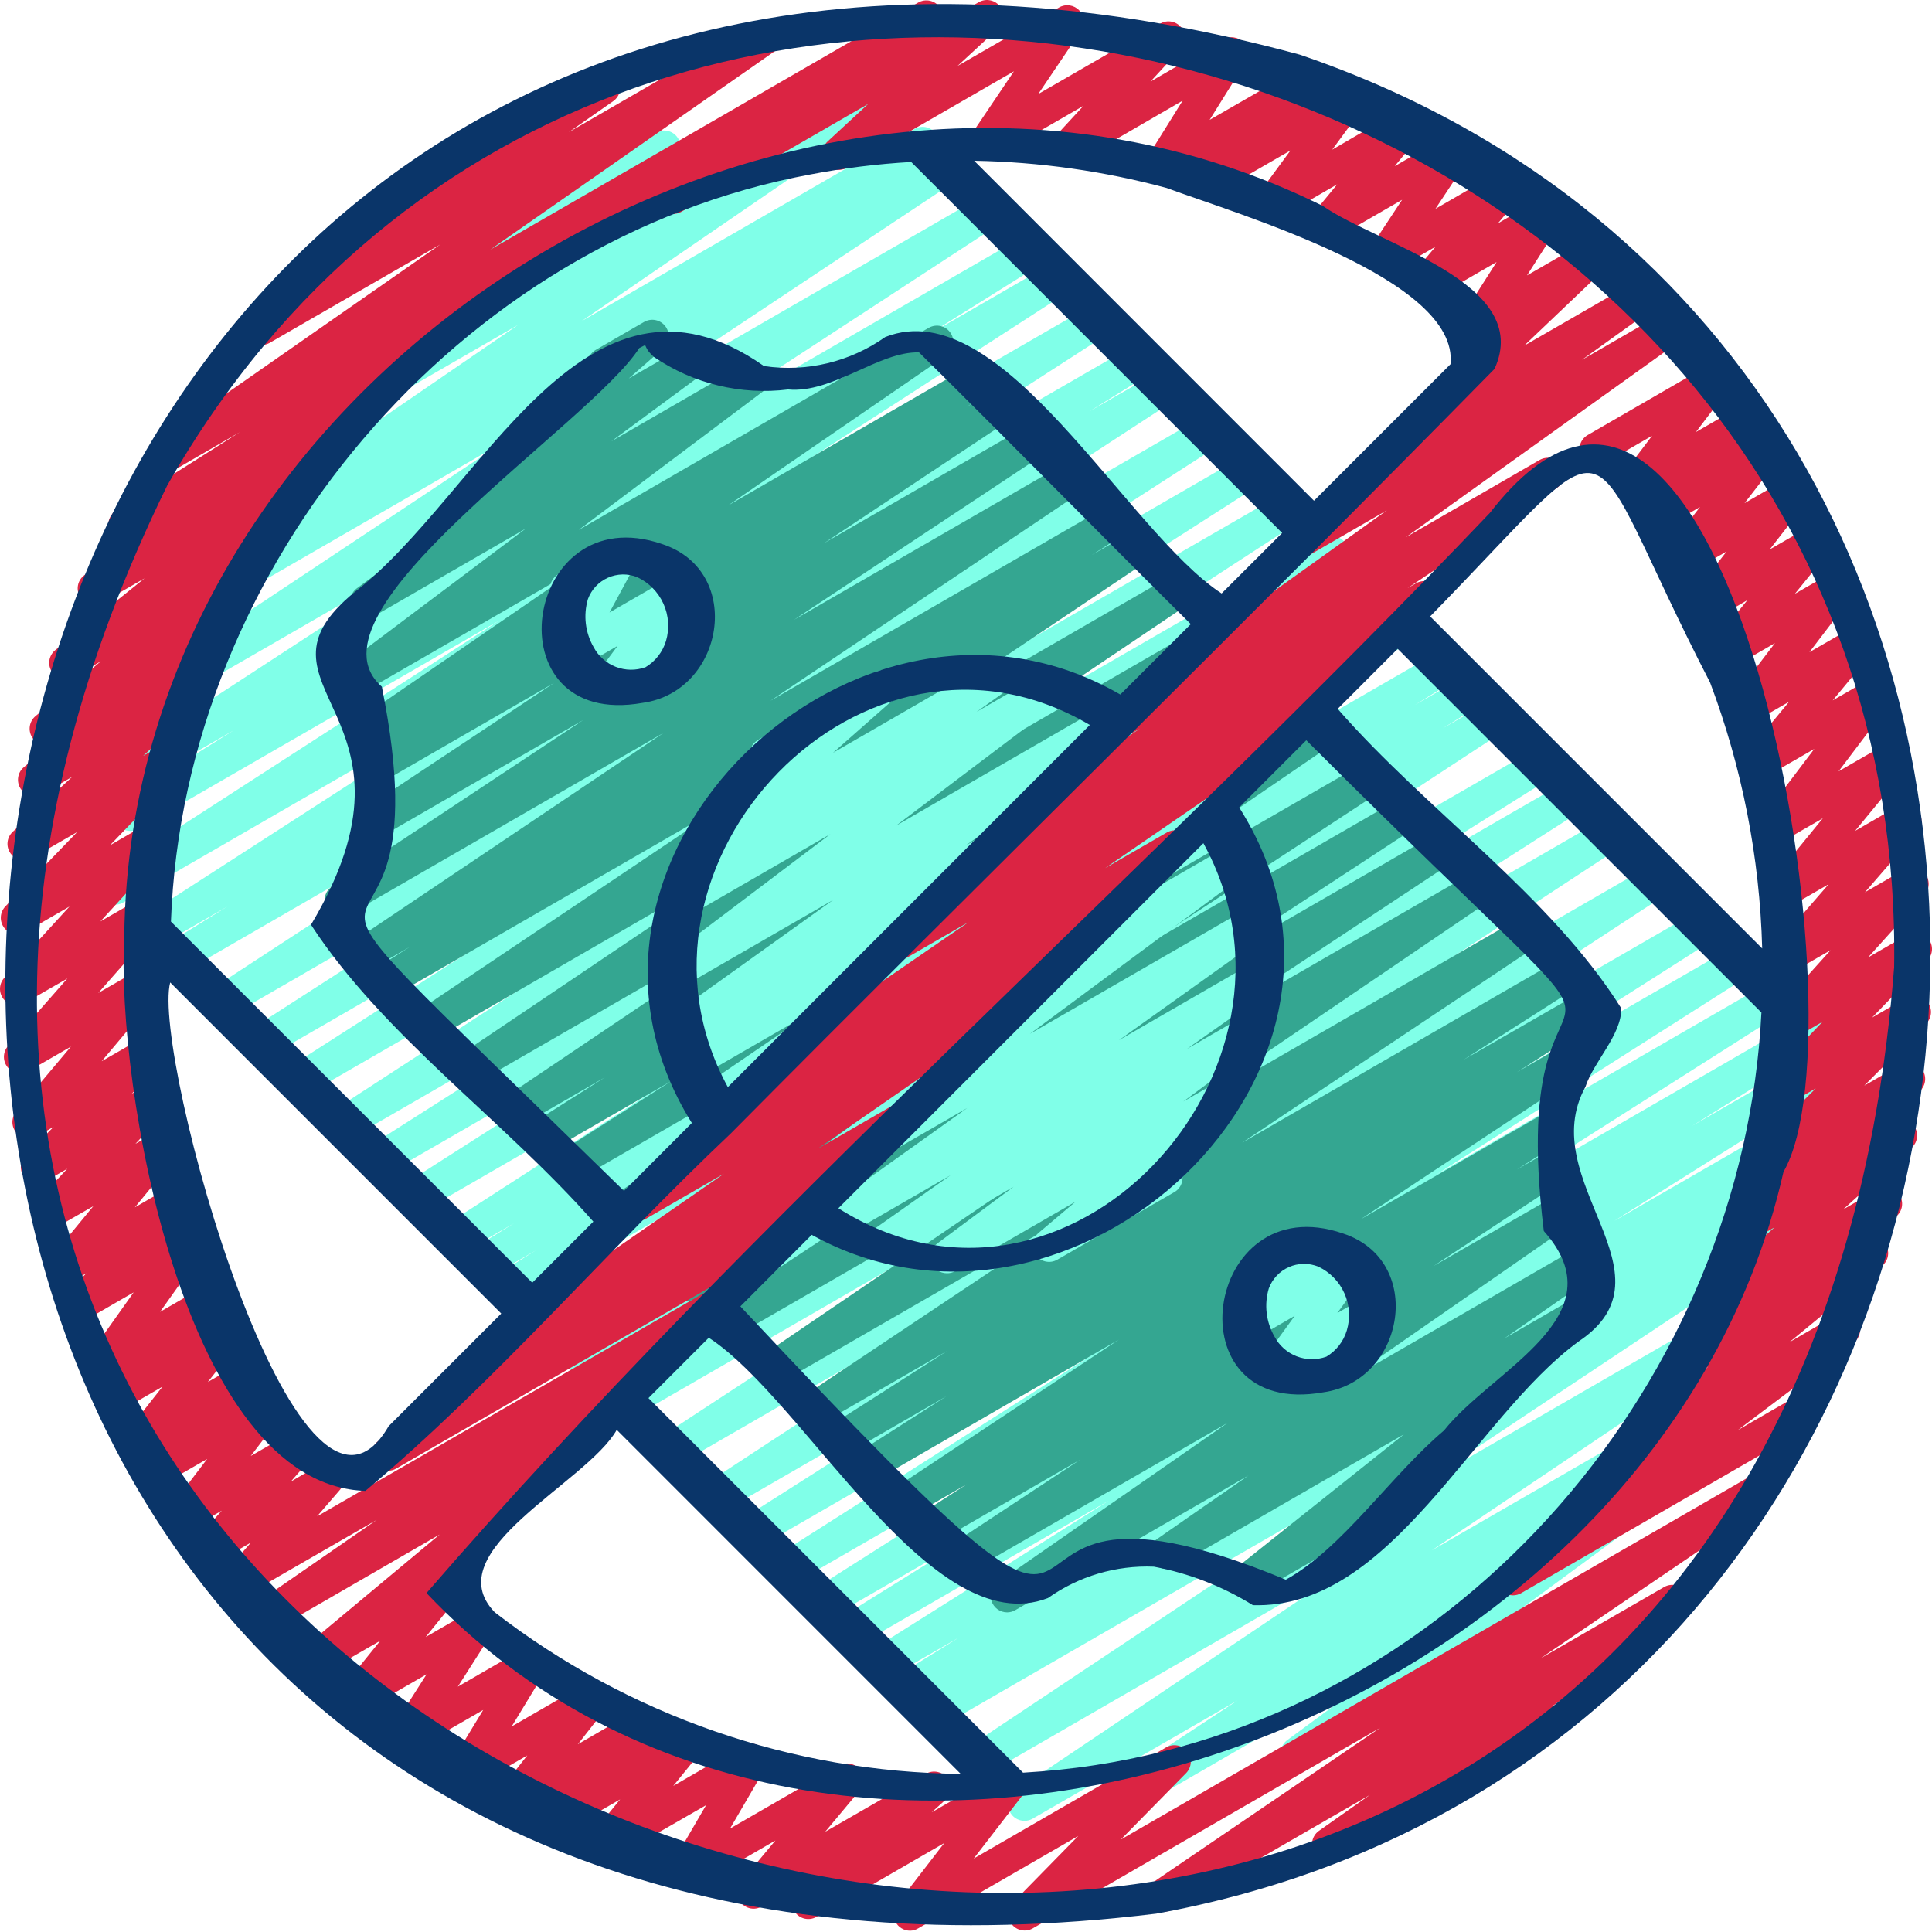
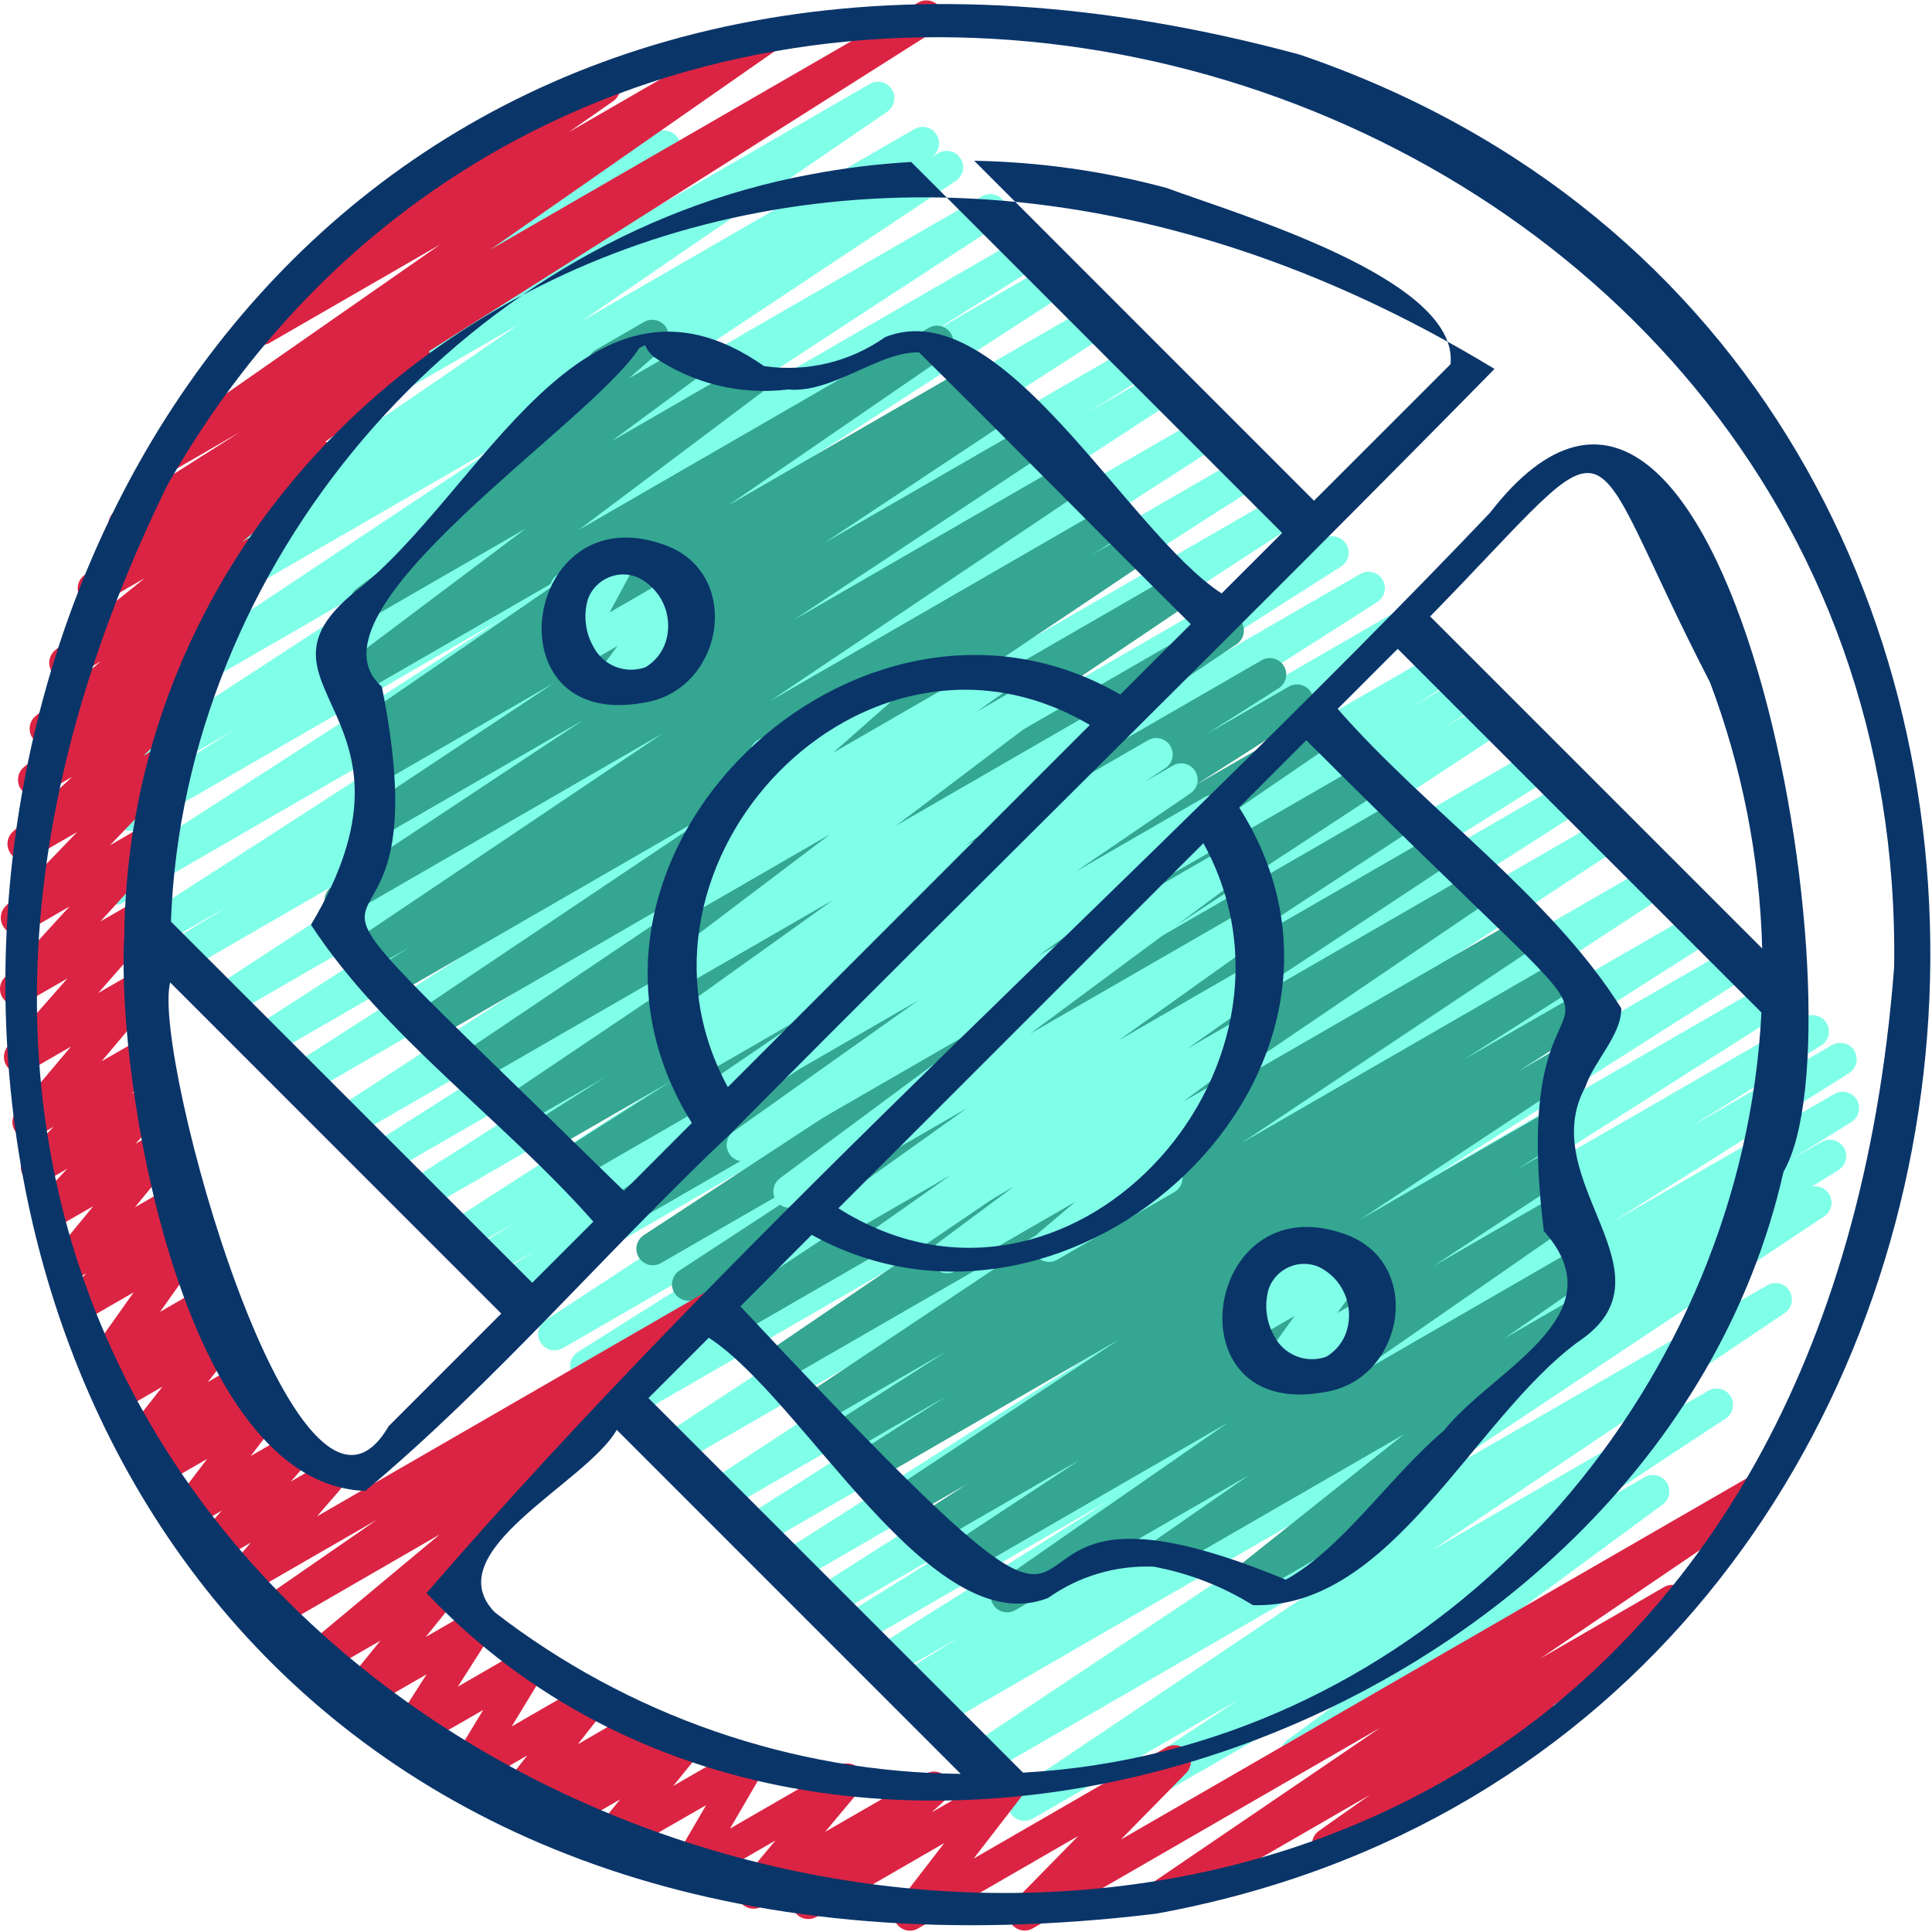
<svg xmlns="http://www.w3.org/2000/svg" width="159" height="159" viewBox="0 0 159 159" fill="none">
  <path d="M90.637 150.289C90.346 150.288 90.063 150.194 89.83 150.021C89.597 149.847 89.427 149.603 89.343 149.324C89.26 149.045 89.269 148.748 89.369 148.475C89.469 148.201 89.654 147.968 89.897 147.808L101.849 139.943L84.993 149.67C84.689 149.846 84.33 149.897 83.989 149.812C83.649 149.727 83.355 149.514 83.169 149.216C82.984 148.919 82.921 148.56 82.995 148.218C83.068 147.875 83.272 147.574 83.564 147.379L112.613 127.864L81.272 145.966C80.969 146.138 80.61 146.187 80.272 146.101C79.933 146.015 79.641 145.801 79.457 145.504C79.273 145.207 79.21 144.851 79.284 144.509C79.357 144.167 79.559 143.867 79.849 143.672L113.383 121.347L77.422 142.11C77.116 142.279 76.756 142.322 76.419 142.231C76.081 142.14 75.792 141.922 75.612 141.622C75.432 141.322 75.376 140.964 75.454 140.623C75.533 140.283 75.741 139.986 76.034 139.795L76.712 139.373L75.423 140.116C75.116 140.289 74.754 140.335 74.413 140.245C74.073 140.155 73.781 139.935 73.601 139.633C73.42 139.33 73.364 138.969 73.446 138.627C73.527 138.284 73.74 137.987 74.037 137.798L78.954 134.745L73.313 137.987C73.007 138.155 72.649 138.199 72.312 138.108C71.975 138.018 71.686 137.801 71.506 137.503C71.326 137.204 71.268 136.848 71.344 136.507C71.421 136.167 71.626 135.87 71.916 135.677L91.253 123.5L70.692 135.369C70.385 135.553 70.017 135.608 69.669 135.521C69.322 135.434 69.023 135.212 68.839 134.905C68.655 134.597 68.6 134.229 68.687 133.882C68.775 133.534 68.996 133.235 69.304 133.051L79.905 126.448L68.409 133.086C68.104 133.257 67.744 133.303 67.406 133.213C67.068 133.124 66.777 132.908 66.596 132.609C66.414 132.31 66.355 131.952 66.432 131.611C66.509 131.27 66.715 130.971 67.007 130.779L91.609 115.152L65.529 130.209C65.223 130.384 64.861 130.432 64.52 130.344C64.179 130.255 63.886 130.037 63.703 129.736C63.521 129.435 63.463 129.074 63.543 128.731C63.623 128.388 63.833 128.089 64.13 127.899L89.961 111.453L62.573 127.258C62.267 127.433 61.906 127.482 61.564 127.393C61.223 127.305 60.93 127.087 60.748 126.786C60.565 126.484 60.508 126.124 60.587 125.78C60.667 125.437 60.877 125.139 61.174 124.948L86.819 108.627L59.637 124.322C59.333 124.489 58.976 124.533 58.64 124.444C58.304 124.356 58.016 124.141 57.834 123.846C57.652 123.55 57.591 123.196 57.664 122.856C57.736 122.517 57.937 122.218 58.224 122.022L95.46 97.647L55.838 120.523C55.533 120.696 55.174 120.744 54.835 120.657C54.496 120.57 54.203 120.355 54.02 120.057C53.836 119.759 53.776 119.401 53.851 119.059C53.926 118.717 54.131 118.418 54.422 118.224L91.977 93.616L52.007 116.692C51.701 116.862 51.342 116.908 51.004 116.819C50.665 116.73 50.375 116.513 50.193 116.214C50.011 115.915 49.953 115.558 50.03 115.216C50.106 114.875 50.312 114.577 50.605 114.384L78.835 96.328L48.919 113.598C48.613 113.766 48.254 113.81 47.918 113.719C47.581 113.629 47.292 113.412 47.112 113.114C46.931 112.815 46.873 112.459 46.95 112.118C47.026 111.778 47.231 111.481 47.522 111.288L67.053 98.984L46.287 110.969C45.983 111.135 45.628 111.177 45.294 111.088C44.96 110.999 44.673 110.786 44.491 110.492C44.31 110.198 44.248 109.845 44.319 109.507C44.39 109.168 44.587 108.87 44.871 108.673L82.696 83.865L42.44 107.114C42.133 107.28 41.774 107.321 41.438 107.229C41.102 107.137 40.814 106.918 40.636 106.619C40.457 106.319 40.401 105.962 40.48 105.623C40.558 105.283 40.765 104.987 41.056 104.796L44.101 102.905L40.384 105.05C40.077 105.237 39.709 105.294 39.359 105.21C39.01 105.125 38.709 104.905 38.522 104.599C38.335 104.292 38.278 103.924 38.362 103.574C38.447 103.225 38.667 102.924 38.973 102.737L42.31 100.67L38.292 102.988C37.988 103.159 37.629 103.204 37.292 103.116C36.954 103.028 36.664 102.812 36.482 102.515C36.299 102.217 36.239 101.861 36.314 101.52C36.389 101.179 36.592 100.88 36.882 100.686L69.277 79.772L34.921 99.617C34.615 99.796 34.251 99.847 33.907 99.761C33.564 99.674 33.268 99.456 33.084 99.154C32.9 98.851 32.842 98.488 32.922 98.143C33.003 97.798 33.216 97.499 33.516 97.309L60.804 79.885L31.884 96.585C31.578 96.756 31.219 96.801 30.881 96.712C30.542 96.623 30.252 96.406 30.07 96.108C29.889 95.809 29.83 95.451 29.907 95.11C29.983 94.768 30.189 94.47 30.482 94.278L56.327 77.824L28.933 93.638C28.63 93.8 28.275 93.841 27.942 93.751C27.609 93.661 27.323 93.447 27.143 93.153C26.963 92.86 26.902 92.508 26.972 92.17C27.043 91.833 27.24 91.535 27.523 91.338L62.541 68.57L25.335 90.039C25.03 90.202 24.675 90.242 24.341 90.151C24.008 90.06 23.723 89.845 23.543 89.55C23.363 89.255 23.304 88.902 23.376 88.564C23.449 88.227 23.648 87.93 23.933 87.734L52.788 69.251L22.201 86.918C21.895 87.092 21.535 87.14 21.195 87.052C20.855 86.964 20.562 86.748 20.38 86.448C20.197 86.149 20.137 85.79 20.215 85.447C20.292 85.105 20.499 84.806 20.793 84.614L51.847 64.62L18.918 83.638C18.614 83.806 18.257 83.85 17.921 83.761C17.586 83.672 17.297 83.458 17.115 83.162C16.934 82.866 16.873 82.512 16.945 82.173C17.018 81.833 17.218 81.535 17.505 81.339L53.663 57.752L15.219 79.945C14.913 80.114 14.553 80.157 14.216 80.066C13.878 79.975 13.589 79.756 13.409 79.456C13.229 79.156 13.173 78.799 13.251 78.458C13.33 78.117 13.537 77.82 13.831 77.629L18.726 74.598L13.109 77.84C12.958 77.933 12.79 77.995 12.614 78.022C12.439 78.05 12.26 78.043 12.088 78.001C11.739 77.917 11.439 77.699 11.252 77.393C11.065 77.087 11.007 76.72 11.091 76.372C11.174 76.023 11.393 75.722 11.699 75.535L43.777 54.84L10.105 74.293C9.8 74.458 9.444 74.5 9.11 74.41C8.776 74.32 8.488 74.106 8.308 73.81C8.127 73.515 8.067 73.161 8.139 72.823C8.212 72.484 8.411 72.186 8.697 71.991L41.048 51.09L11.415 68.189C11.108 68.374 10.74 68.43 10.392 68.343C10.044 68.257 9.745 68.036 9.56 67.729C9.375 67.422 9.32 67.054 9.406 66.706C9.493 66.358 9.714 66.059 10.021 65.874L19.25 60.092L12.293 64.102C11.988 64.279 11.626 64.33 11.284 64.244C10.942 64.157 10.647 63.941 10.463 63.64C10.278 63.34 10.219 62.979 10.297 62.635C10.375 62.291 10.584 61.991 10.88 61.8L39.514 43.125L14.017 57.836C13.714 58.001 13.359 58.045 13.025 57.957C12.692 57.869 12.404 57.657 12.222 57.363C12.04 57.07 11.977 56.719 12.046 56.38C12.115 56.042 12.311 55.743 12.593 55.545L41.405 36.403L16.792 50.611C16.485 50.797 16.117 50.852 15.769 50.767C15.422 50.681 15.122 50.46 14.937 50.154C14.752 49.847 14.696 49.479 14.782 49.131C14.868 48.783 15.088 48.484 15.395 48.299L18.343 46.445C18.046 46.468 17.751 46.391 17.502 46.229C17.254 46.066 17.066 45.826 16.967 45.546C16.869 45.266 16.865 44.961 16.958 44.678C17.05 44.396 17.233 44.152 17.478 43.984L42.645 26.733L24.675 37.108C24.379 37.281 24.028 37.334 23.693 37.257C23.359 37.181 23.066 36.98 22.875 36.695C22.683 36.41 22.607 36.063 22.662 35.724C22.717 35.386 22.899 35.08 23.171 34.871L38.433 22.999C38.116 23.13 37.762 23.135 37.441 23.014C37.121 22.893 36.858 22.654 36.707 22.347C36.555 22.04 36.526 21.686 36.626 21.359C36.725 21.031 36.945 20.753 37.242 20.581L53.992 10.909C54.288 10.744 54.636 10.696 54.965 10.775C55.294 10.854 55.582 11.054 55.771 11.335C55.96 11.616 56.037 11.958 55.986 12.293C55.934 12.628 55.759 12.931 55.495 13.143L40.305 24.961L71.584 6.905C71.886 6.732 72.243 6.682 72.581 6.767C72.919 6.851 73.211 7.062 73.397 7.357C73.583 7.651 73.647 8.006 73.578 8.347C73.508 8.688 73.31 8.989 73.024 9.188L47.851 26.439L75.28 10.606C75.585 10.438 75.944 10.395 76.281 10.485C76.618 10.575 76.906 10.793 77.087 11.091C77.267 11.389 77.325 11.746 77.249 12.086C77.172 12.426 76.968 12.724 76.677 12.916L77.26 12.581C77.564 12.414 77.92 12.369 78.255 12.457C78.59 12.544 78.879 12.758 79.062 13.052C79.244 13.347 79.306 13.7 79.236 14.04C79.165 14.379 78.966 14.678 78.681 14.875L49.867 34.02L80.827 16.148C81.131 15.974 81.491 15.926 81.83 16.013C82.169 16.1 82.461 16.315 82.645 16.614C82.828 16.912 82.889 17.269 82.814 17.611C82.739 17.953 82.534 18.253 82.242 18.447L53.641 37.119L84.171 19.492C84.479 19.307 84.847 19.252 85.194 19.338C85.542 19.425 85.841 19.646 86.026 19.953C86.211 20.26 86.266 20.628 86.18 20.976C86.094 21.324 85.873 21.623 85.566 21.808L76.258 27.627L86.433 21.754C86.739 21.567 87.106 21.509 87.454 21.593C87.803 21.676 88.103 21.895 88.29 22.201C88.477 22.506 88.535 22.874 88.451 23.222C88.368 23.57 88.149 23.871 87.843 24.058L55.522 44.94L89.818 25.139C90.123 24.969 90.481 24.923 90.819 25.011C91.156 25.1 91.447 25.315 91.629 25.613C91.811 25.91 91.871 26.267 91.797 26.607C91.722 26.948 91.519 27.247 91.229 27.441L59.142 48.145L93.185 28.495C93.492 28.322 93.854 28.276 94.194 28.366C94.535 28.456 94.826 28.676 95.007 28.978C95.188 29.281 95.243 29.642 95.162 29.984C95.08 30.327 94.868 30.624 94.571 30.813L89.651 33.858L95.292 30.616C95.597 30.438 95.959 30.387 96.301 30.473C96.643 30.559 96.938 30.776 97.123 31.077C97.307 31.377 97.367 31.738 97.289 32.082C97.211 32.426 97.001 32.726 96.705 32.917L60.542 56.488L98.977 34.301C99.282 34.133 99.64 34.09 99.976 34.179C100.312 34.269 100.601 34.484 100.782 34.781C100.963 35.078 101.022 35.434 100.948 35.773C100.874 36.113 100.671 36.411 100.382 36.605L69.331 56.599L102.26 37.586C102.565 37.416 102.925 37.37 103.263 37.459C103.601 37.548 103.892 37.765 104.074 38.064C104.255 38.363 104.314 38.72 104.237 39.062C104.16 39.403 103.954 39.701 103.662 39.894L74.796 58.374L105.391 40.712C105.695 40.549 106.05 40.508 106.383 40.598C106.716 40.688 107.001 40.902 107.182 41.196C107.362 41.49 107.423 41.842 107.352 42.179C107.282 42.517 107.085 42.814 106.802 43.011L71.8 65.771L108.982 44.306C109.287 44.135 109.647 44.089 109.985 44.178C110.323 44.267 110.614 44.484 110.796 44.783C110.977 45.082 111.036 45.44 110.959 45.781C110.882 46.122 110.676 46.42 110.384 46.613L84.539 63.067L111.922 47.251C112.228 47.065 112.596 47.008 112.944 47.093C113.292 47.178 113.592 47.398 113.778 47.704C113.964 48.011 114.02 48.378 113.935 48.726C113.85 49.075 113.63 49.374 113.324 49.56L86.028 66.992L114.966 50.287C115.271 50.122 115.627 50.08 115.961 50.17C116.296 50.26 116.583 50.474 116.763 50.77C116.944 51.065 117.004 51.419 116.932 51.757C116.859 52.096 116.66 52.394 116.374 52.589L83.993 73.496L118.349 53.664C118.655 53.501 119.012 53.462 119.346 53.554C119.681 53.647 119.967 53.865 120.145 54.162C120.323 54.46 120.38 54.815 120.303 55.153C120.227 55.491 120.024 55.788 119.735 55.98L116.434 58.023L120.413 55.726C120.72 55.56 121.079 55.519 121.415 55.611C121.751 55.703 122.039 55.922 122.217 56.221C122.396 56.521 122.452 56.878 122.374 57.217C122.295 57.557 122.088 57.853 121.797 58.044L118.719 59.949L122.472 57.787C122.777 57.605 123.141 57.55 123.486 57.634C123.831 57.718 124.129 57.935 124.316 58.237C124.502 58.539 124.562 58.903 124.483 59.249C124.403 59.595 124.19 59.896 123.89 60.087L86.084 84.873L126.341 61.638C126.647 61.469 127.005 61.426 127.342 61.516C127.679 61.607 127.968 61.824 128.148 62.122C128.328 62.421 128.386 62.777 128.31 63.117C128.234 63.458 128.029 63.755 127.738 63.947L108.177 76.26L128.981 64.258C129.286 64.088 129.646 64.042 129.984 64.131C130.322 64.22 130.613 64.437 130.794 64.736C130.976 65.035 131.035 65.392 130.958 65.734C130.881 66.075 130.675 66.373 130.383 66.566L102.133 84.635L132.061 67.344C132.365 67.174 132.722 67.128 133.059 67.215C133.396 67.302 133.687 67.517 133.869 67.813C134.052 68.109 134.114 68.464 134.041 68.805C133.969 69.145 133.767 69.445 133.479 69.64L95.924 94.259L135.911 71.175C136.214 71.013 136.567 70.974 136.899 71.064C137.231 71.154 137.515 71.367 137.695 71.66C137.875 71.952 137.937 72.302 137.868 72.639C137.799 72.976 137.604 73.273 137.324 73.471L100.096 97.841L139.696 74.979C139.848 74.887 140.016 74.826 140.191 74.799C140.367 74.772 140.546 74.779 140.718 74.821C140.89 74.864 141.053 74.939 141.196 75.044C141.339 75.149 141.46 75.281 141.552 75.433C141.644 75.585 141.705 75.753 141.732 75.928C141.759 76.103 141.752 76.282 141.71 76.455C141.667 76.627 141.592 76.79 141.487 76.933C141.382 77.076 141.25 77.197 141.098 77.289L115.418 93.629L142.638 77.916C142.945 77.73 143.312 77.673 143.66 77.758C144.008 77.843 144.308 78.063 144.494 78.37C144.68 78.676 144.737 79.044 144.652 79.392C144.567 79.74 144.347 80.04 144.04 80.226L118.236 96.65L145.586 80.853C145.891 80.682 146.251 80.636 146.589 80.725C146.927 80.814 147.218 81.031 147.399 81.33C147.581 81.629 147.64 81.987 147.563 82.328C147.486 82.669 147.28 82.968 146.988 83.16L122.35 98.817L148.469 83.738C148.776 83.554 149.144 83.499 149.492 83.586C149.84 83.672 150.139 83.894 150.323 84.201C150.508 84.509 150.563 84.877 150.476 85.225C150.389 85.573 150.167 85.872 149.86 86.056L139.256 92.659L150.754 86.021C151.061 85.836 151.429 85.78 151.777 85.866C152.124 85.952 152.424 86.172 152.609 86.479C152.794 86.786 152.85 87.153 152.764 87.501C152.678 87.849 152.458 88.149 152.151 88.334L132.831 100.492L150.954 90.039C151.262 89.855 151.63 89.8 151.977 89.887C152.325 89.974 152.624 90.196 152.808 90.503C152.992 90.811 153.046 91.179 152.959 91.526C152.872 91.874 152.65 92.173 152.343 92.357L147.374 95.442L149.938 93.964C150.245 93.796 150.604 93.752 150.942 93.843C151.28 93.934 151.569 94.153 151.749 94.453C151.928 94.753 151.985 95.111 151.906 95.451C151.828 95.792 151.62 96.089 151.327 96.28L149.104 97.66C149.409 97.596 149.726 97.64 150.003 97.783C150.28 97.927 150.498 98.161 150.622 98.448C150.745 98.734 150.766 99.054 150.68 99.354C150.595 99.653 150.408 99.914 150.152 100.092L116.628 122.409L145.467 105.763C145.77 105.595 146.125 105.55 146.46 105.637C146.795 105.724 147.084 105.936 147.267 106.229C147.451 106.523 147.514 106.875 147.445 107.214C147.376 107.553 147.18 107.853 146.896 108.051L117.833 127.594L140.579 114.46C140.884 114.278 141.249 114.223 141.594 114.307C141.939 114.391 142.237 114.608 142.423 114.91C142.61 115.212 142.67 115.576 142.59 115.922C142.51 116.268 142.298 116.569 141.998 116.759L130.059 124.622L135.368 121.558C135.666 121.39 136.017 121.343 136.35 121.424C136.682 121.506 136.971 121.71 137.159 121.997C137.346 122.283 137.418 122.63 137.359 122.968C137.3 123.305 137.116 123.607 136.843 123.814L124.309 133.04C124.568 133.109 124.8 133.252 124.977 133.453C125.154 133.653 125.267 133.902 125.303 134.167C125.339 134.432 125.295 134.701 125.177 134.941C125.059 135.181 124.873 135.381 124.642 135.515L107.404 145.471C107.106 145.639 106.755 145.686 106.422 145.605C106.09 145.523 105.8 145.319 105.613 145.032C105.426 144.746 105.354 144.399 105.413 144.061C105.471 143.724 105.656 143.422 105.929 143.215L115.634 136.072L91.318 150.121C91.11 150.237 90.875 150.294 90.637 150.289Z" fill="#80FFE8" />
  <path d="M82.888 132.695C82.6 132.696 82.318 132.604 82.085 132.434C81.852 132.263 81.68 132.022 81.594 131.747C81.508 131.471 81.513 131.175 81.607 130.902C81.701 130.63 81.88 130.394 82.118 130.231L101.031 117.1L79.795 129.358C79.492 129.521 79.138 129.563 78.805 129.474C78.472 129.384 78.186 129.172 78.005 128.879C77.824 128.586 77.762 128.235 77.831 127.898C77.9 127.561 78.095 127.262 78.376 127.064L88.886 120.134L77.269 126.84C76.963 127.027 76.595 127.084 76.247 127C75.898 126.915 75.598 126.696 75.411 126.39C75.224 126.084 75.167 125.716 75.251 125.368C75.336 125.02 75.555 124.719 75.861 124.533L79.565 122.15L75.139 124.705C74.836 124.878 74.477 124.927 74.139 124.84C73.8 124.754 73.508 124.54 73.324 124.244C73.14 123.947 73.078 123.59 73.151 123.249C73.224 122.907 73.426 122.607 73.716 122.412L92.072 110.254L72.205 121.744C71.899 121.93 71.531 121.987 71.183 121.902C70.835 121.817 70.535 121.597 70.349 121.29C70.163 120.984 70.107 120.616 70.192 120.268C70.277 119.92 70.497 119.62 70.803 119.434L77.879 114.914L69.936 119.507C69.63 119.686 69.266 119.738 68.923 119.652C68.579 119.565 68.283 119.347 68.099 119.044C67.915 118.742 67.857 118.379 67.938 118.034C68.018 117.689 68.231 117.389 68.531 117.2L77.944 111.186L67.612 117.157C67.308 117.337 66.946 117.391 66.602 117.308C66.259 117.224 65.962 117.009 65.775 116.709C65.589 116.408 65.527 116.047 65.604 115.702C65.68 115.357 65.889 115.056 66.186 114.863L90.486 98.652L64.238 113.788C63.936 113.955 63.581 114.001 63.246 113.916C62.911 113.83 62.622 113.619 62.438 113.327C62.254 113.034 62.189 112.682 62.256 112.343C62.324 112.004 62.518 111.704 62.8 111.505L90.764 92.5L60.447 110C60.143 110.17 59.786 110.216 59.449 110.128C59.112 110.041 58.821 109.827 58.638 109.53C58.456 109.234 58.394 108.879 58.467 108.538C58.539 108.198 58.741 107.899 59.029 107.703L80.738 93.359L57.324 106.868C57.02 107.041 56.66 107.089 56.321 107.002C55.982 106.915 55.69 106.7 55.506 106.402C55.322 106.104 55.262 105.746 55.337 105.404C55.412 105.062 55.617 104.763 55.908 104.569L75.221 91.93L54.392 103.953C54.088 104.126 53.728 104.174 53.389 104.087C53.05 104 52.758 103.785 52.575 103.487C52.391 103.189 52.33 102.831 52.405 102.489C52.48 102.147 52.685 101.848 52.977 101.654L72.251 89.023L51.464 101.024C51.161 101.2 50.802 101.251 50.462 101.167C50.122 101.084 49.828 100.871 49.642 100.575C49.456 100.279 49.392 99.922 49.463 99.579C49.535 99.237 49.737 98.935 50.026 98.739L78.976 78.951L47.538 97.093C47.232 97.272 46.868 97.324 46.525 97.238C46.181 97.151 45.886 96.933 45.701 96.63C45.517 96.328 45.459 95.965 45.54 95.62C45.62 95.275 45.834 94.975 46.133 94.786L55.263 88.958L45.206 94.761C44.901 94.927 44.544 94.968 44.21 94.878C43.875 94.787 43.588 94.571 43.408 94.274C43.228 93.978 43.169 93.623 43.243 93.284C43.318 92.946 43.519 92.648 43.807 92.454L49.781 88.664L43.026 92.565C42.723 92.741 42.363 92.792 42.023 92.707C41.682 92.622 41.388 92.409 41.203 92.111C41.017 91.814 40.954 91.456 41.028 91.113C41.101 90.77 41.306 90.469 41.597 90.274L67.753 72.666L39.446 88.999C39.143 89.174 38.783 89.225 38.443 89.141C38.102 89.056 37.808 88.842 37.623 88.545C37.437 88.247 37.374 87.889 37.448 87.546C37.522 87.204 37.726 86.903 38.017 86.707L64.097 69.146L35.885 85.446C35.583 85.609 35.229 85.651 34.897 85.563C34.565 85.475 34.278 85.264 34.096 84.972C33.914 84.68 33.851 84.33 33.918 83.993C33.985 83.656 34.179 83.357 34.459 83.157L59.855 66.115L32.405 81.958C32.1 82.121 31.744 82.161 31.41 82.069C31.076 81.977 30.791 81.761 30.612 81.464C30.433 81.168 30.375 80.814 30.449 80.476C30.523 80.138 30.725 79.842 31.011 79.648L33.74 77.921L30.336 79.888C30.185 79.982 30.018 80.046 29.843 80.075C29.668 80.104 29.489 80.099 29.316 80.059C29.143 80.019 28.98 79.945 28.835 79.843C28.691 79.74 28.568 79.609 28.474 79.459C28.38 79.308 28.317 79.141 28.287 78.966C28.258 78.791 28.264 78.612 28.303 78.439C28.343 78.266 28.417 78.103 28.52 77.958C28.623 77.814 28.753 77.691 28.904 77.597L54.606 60.319L28.777 75.233C28.472 75.422 28.105 75.482 27.756 75.4C27.407 75.318 27.105 75.101 26.917 74.797C26.728 74.492 26.668 74.125 26.75 73.776C26.831 73.427 27.049 73.125 27.353 72.936L48.003 59.255L31.662 68.695C31.358 68.871 30.997 68.922 30.656 68.836C30.315 68.751 30.021 68.536 29.836 68.237C29.651 67.938 29.59 67.579 29.666 67.235C29.741 66.892 29.948 66.592 30.241 66.398L45.609 56.199L31.922 64.102C31.616 64.288 31.248 64.346 30.9 64.261C30.552 64.177 30.251 63.958 30.064 63.652C29.878 63.346 29.82 62.978 29.904 62.63C29.989 62.282 30.208 61.981 30.514 61.794L32.051 60.808L31.395 61.186C31.093 61.359 30.735 61.409 30.398 61.324C30.06 61.24 29.768 61.029 29.582 60.734C29.396 60.44 29.331 60.085 29.401 59.744C29.47 59.403 29.669 59.102 29.955 58.903L47.938 46.551L29.631 57.12C29.333 57.291 28.981 57.342 28.647 57.263C28.314 57.183 28.022 56.98 27.833 56.694C27.643 56.408 27.57 56.06 27.627 55.722C27.685 55.384 27.869 55.08 28.142 54.872L43.272 43.498L30.844 50.674C30.545 50.845 30.192 50.895 29.857 50.815C29.522 50.735 29.231 50.53 29.042 50.242C28.854 49.954 28.782 49.605 28.842 49.266C28.902 48.927 29.09 48.623 29.366 48.418L40.03 40.547C39.744 40.463 39.495 40.285 39.322 40.042C39.126 39.769 39.039 39.433 39.077 39.1C39.116 38.766 39.277 38.459 39.53 38.237L48.446 30.448C48.33 30.148 48.325 29.815 48.433 29.512C48.541 29.208 48.753 28.953 49.032 28.792L53.009 26.495C53.3 26.329 53.641 26.277 53.968 26.348C54.295 26.42 54.584 26.61 54.779 26.882C54.973 27.154 55.06 27.488 55.022 27.821C54.984 28.153 54.824 28.46 54.574 28.681L51.745 31.148L56.449 28.446C56.747 28.275 57.1 28.224 57.435 28.305C57.77 28.385 58.061 28.59 58.25 28.878C58.439 29.166 58.51 29.515 58.45 29.854C58.39 30.193 58.203 30.497 57.926 30.702L50.321 36.314L61.29 29.981C61.588 29.814 61.938 29.765 62.269 29.846C62.601 29.926 62.89 30.129 63.078 30.414C63.266 30.699 63.34 31.044 63.284 31.381C63.228 31.717 63.046 32.02 62.776 32.229L47.63 43.609L76.455 26.968C76.757 26.802 77.111 26.758 77.444 26.843C77.777 26.929 78.065 27.139 78.249 27.43C78.433 27.721 78.499 28.072 78.433 28.41C78.367 28.748 78.175 29.048 77.895 29.249L59.915 41.601L79.714 30.17C79.865 30.078 80.033 30.016 80.209 29.988C80.384 29.961 80.563 29.968 80.736 30.01C80.908 30.052 81.071 30.127 81.214 30.232C81.357 30.336 81.479 30.468 81.571 30.62C81.663 30.771 81.725 30.939 81.753 31.115C81.78 31.29 81.773 31.469 81.731 31.642C81.689 31.814 81.614 31.977 81.509 32.12C81.405 32.263 81.273 32.385 81.121 32.477L79.565 33.474L81.754 32.212C82.058 32.036 82.418 31.985 82.76 32.071C83.101 32.156 83.395 32.371 83.58 32.67C83.765 32.969 83.826 33.328 83.75 33.672C83.675 34.015 83.468 34.316 83.175 34.509L67.826 44.695L84.577 35.028C84.881 34.851 85.242 34.8 85.583 34.886C85.924 34.971 86.218 35.187 86.403 35.486C86.588 35.785 86.649 36.144 86.574 36.487C86.498 36.83 86.291 37.131 85.998 37.324L65.346 51.009L87.668 38.124C87.971 37.951 88.329 37.903 88.667 37.988C89.005 38.073 89.297 38.285 89.482 38.581C89.667 38.877 89.73 39.232 89.659 39.574C89.588 39.915 89.387 40.215 89.1 40.412L63.4 57.677L91.183 41.636C91.489 41.451 91.857 41.395 92.205 41.481C92.553 41.567 92.852 41.788 93.037 42.094C93.223 42.401 93.278 42.769 93.193 43.117C93.107 43.464 92.886 43.764 92.58 43.949L89.848 45.673L93.255 43.709C93.558 43.539 93.915 43.492 94.252 43.578C94.588 43.665 94.879 43.878 95.062 44.173C95.246 44.468 95.309 44.822 95.238 45.163C95.167 45.503 94.968 45.803 94.681 46L69.285 63.034L96.735 47.188C97.038 47.013 97.398 46.962 97.739 47.046C98.079 47.131 98.373 47.345 98.558 47.642C98.744 47.94 98.807 48.298 98.733 48.641C98.659 48.984 98.456 49.284 98.164 49.48L72.078 67.041L100.304 50.747C100.608 50.557 100.975 50.495 101.324 50.576C101.673 50.657 101.976 50.873 102.165 51.176C102.355 51.48 102.417 51.847 102.336 52.196C102.256 52.545 102.04 52.848 101.736 53.038L75.585 70.643L103.873 54.313C104.178 54.152 104.533 54.114 104.865 54.206C105.197 54.298 105.481 54.513 105.66 54.808C105.838 55.103 105.897 55.455 105.825 55.792C105.752 56.129 105.554 56.425 105.27 56.62L99.264 60.435L106.059 56.51C106.364 56.331 106.728 56.279 107.072 56.365C107.416 56.452 107.711 56.67 107.896 56.973C108.08 57.275 108.138 57.638 108.057 57.983C107.976 58.328 107.763 58.628 107.464 58.817L98.37 64.623L108.39 58.841C108.693 58.669 109.05 58.619 109.388 58.703C109.725 58.788 110.018 58.999 110.203 59.293C110.389 59.588 110.454 59.943 110.385 60.284C110.315 60.625 110.117 60.926 109.83 61.124L80.875 80.915L112.316 62.767C112.62 62.602 112.975 62.559 113.309 62.648C113.643 62.737 113.93 62.95 114.112 63.245C114.293 63.539 114.355 63.891 114.284 64.23C114.214 64.568 114.016 64.867 113.732 65.064L94.441 77.705L115.245 65.696C115.549 65.526 115.906 65.48 116.243 65.567C116.58 65.654 116.871 65.869 117.054 66.165C117.237 66.461 117.298 66.816 117.225 67.157C117.153 67.497 116.951 67.797 116.663 67.992L97.348 80.65L118.176 68.627C118.48 68.46 118.836 68.415 119.171 68.503C119.506 68.591 119.795 68.804 119.978 69.098C120.16 69.393 120.222 69.746 120.152 70.086C120.081 70.425 119.882 70.724 119.597 70.921L97.889 85.265L121.302 71.756C121.605 71.586 121.961 71.538 122.297 71.624C122.634 71.71 122.924 71.921 123.109 72.215C123.293 72.509 123.357 72.863 123.288 73.203C123.219 73.543 123.022 73.843 122.737 74.041L94.781 93.035L125.087 75.538C125.391 75.366 125.75 75.317 126.088 75.403C126.427 75.489 126.719 75.703 126.903 76C127.087 76.297 127.149 76.653 127.076 76.995C127.003 77.337 126.801 77.637 126.511 77.832L102.222 94.043L128.454 78.897C128.76 78.718 129.123 78.666 129.467 78.752C129.811 78.839 130.106 79.057 130.291 79.36C130.475 79.662 130.533 80.025 130.452 80.37C130.371 80.715 130.158 81.015 129.859 81.204L120.454 87.213L130.564 81.393C130.87 81.207 131.238 81.15 131.586 81.236C131.934 81.321 132.234 81.541 132.42 81.847C132.606 82.153 132.663 82.521 132.578 82.869C132.492 83.217 132.273 83.517 131.966 83.703L124.85 88.234L128.902 85.894C129.207 85.718 129.567 85.667 129.908 85.753C130.249 85.838 130.544 86.053 130.729 86.352C130.914 86.651 130.975 87.01 130.899 87.354C130.824 87.697 130.617 87.997 130.324 88.191L111.973 100.349L127.122 91.603C127.427 91.436 127.784 91.392 128.121 91.481C128.457 91.571 128.745 91.787 128.926 92.084C129.107 92.381 129.167 92.736 129.093 93.076C129.018 93.416 128.815 93.714 128.527 93.908L124.836 96.253L127.095 94.951C127.398 94.783 127.754 94.739 128.09 94.826C128.425 94.914 128.714 95.127 128.896 95.422C129.079 95.716 129.141 96.07 129.07 96.409C128.999 96.748 128.801 97.047 128.516 97.245L117.979 104.193L127.835 98.504C128.137 98.328 128.496 98.276 128.835 98.359C129.174 98.442 129.469 98.653 129.656 98.948C129.843 99.243 129.908 99.599 129.838 99.941C129.768 100.284 129.568 100.586 129.281 100.784L110.355 113.915L129.886 102.64C130.188 102.464 130.546 102.412 130.886 102.495C131.225 102.578 131.519 102.789 131.706 103.084C131.893 103.379 131.959 103.736 131.889 104.078C131.819 104.42 131.619 104.722 131.331 104.92L123.81 110.146L129.794 106.69C130.089 106.518 130.438 106.465 130.771 106.54C131.104 106.616 131.396 106.815 131.589 107.097C131.781 107.379 131.86 107.723 131.808 108.061C131.757 108.398 131.58 108.704 131.312 108.916L116.245 120.923C116.523 120.963 116.781 121.088 116.985 121.282C117.188 121.476 117.326 121.728 117.379 122.004C117.433 122.28 117.398 122.566 117.282 122.821C117.165 123.077 116.971 123.29 116.728 123.43L103.489 131.079C103.195 131.246 102.848 131.297 102.518 131.22C102.187 131.144 101.898 130.946 101.707 130.666C101.516 130.386 101.437 130.045 101.486 129.709C101.535 129.374 101.708 129.069 101.971 128.855L115.534 118.048L96.667 128.939C96.365 129.115 96.007 129.167 95.668 129.084C95.328 129.001 95.034 128.79 94.847 128.495C94.66 128.2 94.594 127.844 94.664 127.501C94.734 127.159 94.934 126.857 95.222 126.659L102.736 121.436L83.553 132.514C83.351 132.63 83.122 132.693 82.888 132.695Z" fill="#34A691" />
  <path d="M77.923 104.785C77.64 104.785 77.363 104.696 77.133 104.53C76.903 104.364 76.731 104.13 76.641 103.861C76.552 103.593 76.549 103.302 76.634 103.032C76.718 102.761 76.886 102.524 77.113 102.354L83.416 97.666L73.133 103.61C72.831 103.793 72.47 103.852 72.126 103.772C71.782 103.693 71.483 103.482 71.293 103.184C71.103 102.887 71.036 102.527 71.108 102.181C71.18 101.836 71.384 101.532 71.677 101.335L78.231 96.718L69.126 101.973C68.826 102.138 68.475 102.184 68.142 102.1C67.81 102.016 67.522 101.81 67.337 101.521C67.151 101.233 67.082 100.886 67.144 100.548C67.205 100.211 67.392 99.91 67.667 99.706L79.601 91.187L65.665 99.225C65.367 99.395 65.015 99.444 64.681 99.364C64.348 99.284 64.057 99.079 63.868 98.792C63.68 98.505 63.608 98.158 63.666 97.82C63.725 97.481 63.91 97.178 64.184 96.972L82.068 83.711L61.831 95.394C61.53 95.567 61.174 95.618 60.837 95.536C60.499 95.454 60.206 95.245 60.019 94.952C59.832 94.66 59.764 94.307 59.83 93.966C59.897 93.625 60.092 93.323 60.375 93.122L75.567 82.336L58.992 91.906C58.689 92.082 58.33 92.133 57.99 92.049C57.65 91.965 57.356 91.753 57.17 91.457C56.984 91.16 56.92 90.803 56.991 90.461C57.063 90.118 57.265 89.817 57.554 89.62L66.986 83.179L57.56 88.62C57.256 88.797 56.895 88.848 56.554 88.762C56.213 88.677 55.918 88.462 55.733 88.163C55.548 87.864 55.487 87.504 55.563 87.161C55.639 86.818 55.845 86.517 56.139 86.324L57.887 85.176L56.757 85.827C56.457 85.996 56.104 86.045 55.769 85.962C55.434 85.88 55.144 85.672 54.957 85.383C54.771 85.093 54.702 84.743 54.764 84.404C54.827 84.065 55.017 83.763 55.296 83.56L68.578 74.058L56.212 81.191C55.914 81.36 55.564 81.41 55.231 81.331C54.898 81.251 54.607 81.049 54.418 80.764C54.229 80.479 54.155 80.133 54.211 79.795C54.267 79.457 54.449 79.154 54.72 78.945L68.343 68.643L56.806 75.306C56.506 75.473 56.153 75.52 55.82 75.436C55.486 75.352 55.197 75.145 55.012 74.855C54.826 74.566 54.758 74.217 54.821 73.879C54.883 73.541 55.072 73.24 55.35 73.037L58.011 71.145C57.715 71.261 57.388 71.268 57.087 71.166C56.786 71.064 56.53 70.859 56.365 70.587C56.201 70.316 56.137 69.995 56.185 69.681C56.234 69.367 56.391 69.08 56.63 68.87L62.828 63.405C62.554 63.359 62.3 63.23 62.101 63.035C61.903 62.84 61.77 62.588 61.72 62.314C61.67 62.041 61.706 61.758 61.822 61.505C61.939 61.253 62.131 61.042 62.372 60.903L72.017 55.334C72.307 55.167 72.649 55.113 72.976 55.183C73.304 55.253 73.593 55.442 73.789 55.714C73.985 55.985 74.073 56.32 74.036 56.653C73.999 56.985 73.84 57.293 73.589 57.515L68.553 61.956L81.46 54.505C81.76 54.338 82.113 54.291 82.446 54.375C82.779 54.459 83.068 54.666 83.254 54.956C83.44 55.245 83.508 55.594 83.445 55.932C83.382 56.27 83.193 56.571 82.916 56.774L80.368 58.585L85.872 55.407C86.169 55.238 86.52 55.188 86.853 55.267C87.186 55.346 87.476 55.549 87.665 55.834C87.855 56.119 87.929 56.465 87.873 56.803C87.817 57.14 87.635 57.444 87.363 57.653L73.743 67.952L91.27 57.831C91.57 57.661 91.924 57.613 92.258 57.695C92.593 57.778 92.883 57.985 93.07 58.275C93.257 58.565 93.326 58.915 93.263 59.253C93.2 59.592 93.01 59.894 92.732 60.098L79.447 69.603L94.482 60.922C94.787 60.745 95.147 60.694 95.488 60.78C95.829 60.865 96.124 61.081 96.309 61.38C96.494 61.678 96.555 62.038 96.479 62.381C96.404 62.724 96.197 63.025 95.903 63.218L94.174 64.361L96.555 62.991C96.857 62.823 97.212 62.778 97.546 62.863C97.881 62.949 98.17 63.16 98.354 63.452C98.538 63.745 98.604 64.096 98.536 64.435C98.469 64.774 98.274 65.075 97.992 65.274L88.536 71.729L99.151 65.599C99.451 65.431 99.804 65.385 100.137 65.469C100.471 65.552 100.76 65.76 100.945 66.049C101.131 66.338 101.199 66.688 101.137 67.025C101.074 67.363 100.884 67.665 100.607 67.868L85.445 78.651L101.161 69.576C101.46 69.406 101.811 69.356 102.145 69.436C102.479 69.517 102.769 69.721 102.958 70.008C103.146 70.295 103.219 70.643 103.16 70.981C103.101 71.319 102.916 71.622 102.642 71.829L84.761 85.084L102.563 74.817C102.864 74.646 103.219 74.596 103.555 74.678C103.891 74.761 104.182 74.969 104.369 75.26C104.556 75.551 104.624 75.903 104.56 76.242C104.495 76.582 104.303 76.884 104.022 77.087L92.083 85.608L102.79 79.426C103.092 79.25 103.449 79.198 103.789 79.279C104.128 79.361 104.422 79.571 104.61 79.865C104.798 80.159 104.865 80.515 104.797 80.857C104.728 81.199 104.53 81.502 104.244 81.701L97.689 86.321L102.212 83.709C102.511 83.535 102.864 83.482 103.201 83.561C103.537 83.64 103.83 83.845 104.02 84.133C104.21 84.422 104.282 84.772 104.222 85.112C104.161 85.452 103.973 85.756 103.695 85.962L97.387 90.655L100.359 88.939C100.651 88.772 100.995 88.72 101.324 88.794C101.652 88.867 101.941 89.061 102.135 89.336C102.328 89.612 102.412 89.949 102.369 90.283C102.326 90.617 102.161 90.923 101.904 91.141L96.501 95.696C96.77 95.81 96.994 96.009 97.138 96.264C97.318 96.574 97.367 96.942 97.274 97.288C97.182 97.634 96.956 97.93 96.647 98.109L87.001 103.677C86.709 103.841 86.367 103.891 86.041 103.817C85.714 103.742 85.427 103.55 85.235 103.276C85.043 103.002 84.959 102.667 84.999 102.335C85.04 102.002 85.203 101.697 85.456 101.478L88.519 98.893L78.612 104.612C78.402 104.731 78.164 104.791 77.923 104.785Z" fill="#80FFE8" />
  <path d="M50.167 57.653C49.916 57.653 49.67 57.583 49.457 57.451C49.243 57.319 49.071 57.13 48.959 56.906C48.846 56.681 48.799 56.43 48.821 56.18C48.844 55.93 48.936 55.692 49.086 55.491L50.829 53.154L47.389 55.137C47.135 55.288 46.838 55.351 46.545 55.315C46.251 55.279 45.978 55.146 45.768 54.937C45.555 54.732 45.415 54.462 45.37 54.169C45.325 53.876 45.378 53.576 45.52 53.316L47.63 49.404L47.292 49.601C46.981 49.78 46.612 49.829 46.266 49.736C45.92 49.643 45.625 49.416 45.446 49.105C45.266 48.795 45.218 48.426 45.311 48.079C45.404 47.733 45.631 47.438 45.941 47.259L50.405 44.684C50.659 44.535 50.956 44.474 51.249 44.51C51.541 44.546 51.815 44.676 52.026 44.882C52.238 45.087 52.376 45.356 52.421 45.648C52.465 45.94 52.413 46.238 52.272 46.497L50.161 50.406L55.133 47.537C55.402 47.381 55.717 47.322 56.024 47.371C56.331 47.421 56.612 47.574 56.819 47.806C57.026 48.038 57.146 48.335 57.16 48.646C57.174 48.956 57.08 49.262 56.894 49.512L55.154 51.849L55.425 51.698C55.578 51.6 55.75 51.534 55.93 51.505C56.11 51.475 56.294 51.482 56.471 51.526C56.648 51.569 56.814 51.648 56.96 51.757C57.105 51.866 57.228 52.004 57.319 52.162C57.41 52.319 57.468 52.494 57.49 52.675C57.512 52.856 57.497 53.039 57.447 53.214C57.396 53.389 57.31 53.552 57.195 53.693C57.08 53.834 56.937 53.95 56.775 54.035L50.85 57.458C50.645 57.584 50.408 57.651 50.167 57.653Z" fill="#80FFE8" />
  <path d="M105.224 113.763C104.976 113.761 104.734 113.69 104.523 113.559C104.312 113.428 104.142 113.242 104.03 113.02C103.918 112.798 103.87 112.55 103.89 112.303C103.91 112.056 103.998 111.819 104.144 111.618L106.556 108.292L103.412 110.108C103.139 110.265 102.819 110.323 102.509 110.27C102.198 110.217 101.916 110.057 101.71 109.818C101.505 109.578 101.39 109.275 101.385 108.96C101.38 108.645 101.485 108.338 101.682 108.092L102.982 106.471C102.729 106.395 102.504 106.248 102.334 106.046C102.165 105.843 102.058 105.596 102.027 105.334C101.996 105.072 102.043 104.807 102.161 104.571C102.28 104.335 102.464 104.139 102.693 104.007L107.153 101.432C107.426 101.275 107.746 101.217 108.056 101.27C108.367 101.323 108.649 101.483 108.855 101.722C109.06 101.961 109.175 102.265 109.18 102.58C109.185 102.895 109.08 103.202 108.883 103.448L108.318 104.15L110.701 102.775C110.969 102.621 111.282 102.563 111.587 102.612C111.892 102.661 112.172 102.813 112.379 103.043C112.585 103.272 112.707 103.566 112.723 103.875C112.74 104.184 112.649 104.489 112.468 104.739L110.058 108.062L112.471 106.671C112.624 106.573 112.796 106.508 112.976 106.478C113.156 106.448 113.34 106.456 113.517 106.499C113.694 106.542 113.86 106.621 114.006 106.73C114.152 106.84 114.274 106.977 114.365 107.135C114.456 107.293 114.514 107.467 114.536 107.648C114.558 107.829 114.543 108.012 114.493 108.187C114.442 108.362 114.356 108.525 114.241 108.666C114.126 108.807 113.983 108.924 113.821 109.008L105.911 113.574C105.703 113.699 105.466 113.764 105.224 113.763Z" fill="#80FFE8" />
-   <path d="M124.523 131.295C124.239 131.295 123.963 131.206 123.733 131.04C123.503 130.874 123.331 130.64 123.241 130.371C123.152 130.102 123.149 129.812 123.233 129.541C123.318 129.271 123.485 129.034 123.712 128.863L133.979 121.134C133.736 121.157 133.491 121.117 133.269 121.016C133.047 120.916 132.854 120.759 132.712 120.561C132.519 120.282 132.438 119.941 132.485 119.605C132.532 119.269 132.704 118.963 132.966 118.748L140.582 112.477L139.566 113.063C139.271 113.23 138.923 113.28 138.592 113.202C138.262 113.124 137.973 112.925 137.782 112.643C137.592 112.362 137.515 112.019 137.566 111.684C137.618 111.348 137.793 111.044 138.059 110.832L141.085 108.454C140.83 108.418 140.592 108.31 140.397 108.143C140.201 107.976 140.058 107.757 139.983 107.512C139.908 107.266 139.904 107.004 139.972 106.757C140.041 106.509 140.178 106.287 140.369 106.114L146.043 101.005L144.446 101.927C144.158 102.081 143.825 102.126 143.507 102.053C143.189 101.981 142.908 101.796 142.716 101.533C142.524 101.269 142.433 100.945 142.461 100.62C142.489 100.296 142.634 99.992 142.868 99.765L146.559 96.456L145.945 96.809C145.662 96.965 145.332 97.014 145.015 96.947C144.699 96.88 144.417 96.702 144.221 96.445C144.025 96.188 143.927 95.869 143.946 95.546C143.965 95.224 144.099 94.918 144.324 94.686L149.436 89.569L147.112 90.919C146.83 91.082 146.499 91.138 146.18 91.076C145.86 91.014 145.573 90.838 145.373 90.582C145.172 90.325 145.071 90.005 145.088 89.68C145.105 89.355 145.238 89.046 145.464 88.812L149.99 84.095L147.691 85.424C147.412 85.585 147.085 85.641 146.769 85.582C146.453 85.523 146.168 85.353 145.966 85.103C145.764 84.853 145.657 84.539 145.666 84.217C145.674 83.896 145.797 83.588 146.013 83.349L150.654 78.2L147.866 79.807C147.59 79.966 147.266 80.022 146.952 79.966C146.638 79.909 146.354 79.743 146.151 79.497C145.948 79.251 145.838 78.941 145.841 78.622C145.845 78.303 145.961 77.995 146.169 77.754L150.492 72.774L147.574 74.457C147.301 74.613 146.981 74.668 146.671 74.613C146.361 74.558 146.08 74.396 145.876 74.156C145.673 73.915 145.56 73.612 145.557 73.297C145.553 72.982 145.66 72.676 145.859 72.431L150.017 67.344L146.869 69.159C146.599 69.313 146.285 69.37 145.979 69.319C145.672 69.268 145.393 69.113 145.187 68.88C144.982 68.647 144.862 68.351 144.85 68.04C144.837 67.73 144.932 67.425 145.118 67.176L149.312 61.635L145.713 63.71C145.439 63.868 145.118 63.925 144.806 63.871C144.494 63.817 144.21 63.655 144.006 63.413C143.801 63.172 143.688 62.866 143.686 62.549C143.684 62.232 143.793 61.925 143.995 61.681L147.237 57.755L144.419 59.376C144.148 59.532 143.832 59.59 143.524 59.539C143.215 59.488 142.934 59.332 142.728 59.097C142.522 58.863 142.403 58.564 142.393 58.251C142.383 57.939 142.481 57.633 142.671 57.385L146.075 52.927L142.741 54.851C142.468 55.007 142.149 55.062 141.839 55.008C141.529 54.954 141.248 54.794 141.044 54.555C140.84 54.316 140.725 54.013 140.72 53.698C140.715 53.384 140.82 53.078 141.017 52.832L143.803 49.393L141.014 51.014C140.743 51.17 140.427 51.227 140.118 51.175C139.81 51.124 139.529 50.967 139.323 50.731C139.118 50.496 139 50.196 138.991 49.884C138.981 49.571 139.081 49.265 139.272 49.017L142.095 45.384L138.967 47.188C138.696 47.344 138.379 47.402 138.071 47.35C137.763 47.299 137.481 47.143 137.276 46.908C137.07 46.672 136.952 46.373 136.942 46.061C136.932 45.748 137.031 45.442 137.221 45.194L139.907 41.725L136.727 43.56C136.444 43.714 136.115 43.761 135.8 43.694C135.485 43.627 135.204 43.449 135.008 43.193C134.813 42.937 134.715 42.62 134.733 42.298C134.751 41.976 134.883 41.672 135.106 41.439L135.516 41.026L135.146 41.239C134.876 41.394 134.561 41.452 134.254 41.402C133.947 41.351 133.666 41.197 133.46 40.963C133.254 40.73 133.134 40.433 133.122 40.121C133.11 39.81 133.205 39.505 133.393 39.256L135.965 35.862L132.02 38.14C131.867 38.23 131.697 38.289 131.52 38.313C131.344 38.337 131.164 38.326 130.992 38.281C130.819 38.235 130.658 38.156 130.516 38.048C130.375 37.94 130.256 37.804 130.167 37.65C130.078 37.496 130.02 37.325 129.997 37.149C129.974 36.972 129.987 36.793 130.033 36.621C130.08 36.449 130.16 36.288 130.269 36.147C130.379 36.006 130.514 35.888 130.669 35.8L140.396 30.178C140.666 30.023 140.981 29.966 141.288 30.016C141.596 30.067 141.876 30.222 142.082 30.456C142.288 30.689 142.407 30.987 142.419 31.298C142.43 31.61 142.334 31.915 142.147 32.164L139.574 35.554L142.941 33.615C143.224 33.451 143.557 33.396 143.878 33.46C144.199 33.523 144.486 33.701 144.686 33.96C144.885 34.219 144.984 34.542 144.964 34.868C144.944 35.195 144.806 35.503 144.575 35.736L144.162 36.151L144.508 35.952C144.779 35.796 145.095 35.738 145.404 35.789C145.712 35.841 145.993 35.997 146.199 36.232C146.405 36.468 146.523 36.767 146.533 37.079C146.542 37.392 146.444 37.698 146.253 37.946L143.573 41.407L146.731 39.586C147.002 39.431 147.319 39.375 147.626 39.428C147.934 39.48 148.213 39.637 148.418 39.872C148.623 40.107 148.741 40.406 148.75 40.718C148.76 41.029 148.661 41.335 148.471 41.582L145.648 45.216L148.782 43.409C149.055 43.253 149.374 43.197 149.684 43.251C149.994 43.305 150.275 43.465 150.479 43.704C150.683 43.944 150.798 44.246 150.803 44.561C150.808 44.875 150.703 45.181 150.506 45.427L147.715 48.869L150.568 47.224C150.838 47.069 151.154 47.012 151.461 47.063C151.769 47.114 152.049 47.27 152.254 47.504C152.46 47.737 152.579 48.035 152.59 48.347C152.601 48.658 152.504 48.964 152.316 49.212L148.912 53.673L152.354 51.687C152.628 51.528 152.949 51.471 153.261 51.525C153.573 51.58 153.856 51.742 154.061 51.983C154.266 52.225 154.379 52.531 154.381 52.847C154.383 53.164 154.274 53.472 154.072 53.716L150.83 57.642L153.743 55.961C154.013 55.804 154.329 55.746 154.637 55.796C154.945 55.846 155.226 56.001 155.433 56.235C155.64 56.469 155.759 56.768 155.77 57.08C155.782 57.392 155.685 57.698 155.496 57.947L151.311 63.48L155.129 61.278C155.402 61.121 155.723 61.065 156.034 61.119C156.345 61.174 156.627 61.336 156.831 61.576C157.035 61.817 157.149 62.122 157.151 62.438C157.154 62.753 157.047 63.06 156.847 63.304L152.673 68.381L156.109 66.395C156.386 66.234 156.711 66.177 157.026 66.234C157.341 66.29 157.626 66.457 157.83 66.704C158.034 66.951 158.143 67.262 158.139 67.582C158.135 67.902 158.017 68.21 157.806 68.451L153.483 73.431L156.701 71.572C156.98 71.411 157.307 71.356 157.623 71.414C157.939 71.473 158.224 71.643 158.426 71.893C158.628 72.143 158.734 72.457 158.726 72.779C158.717 73.1 158.594 73.408 158.379 73.647L153.737 78.797L156.979 76.93C157.261 76.769 157.592 76.715 157.91 76.778C158.229 76.84 158.514 77.016 158.714 77.272C158.913 77.528 159.014 77.847 158.998 78.171C158.982 78.495 158.849 78.802 158.625 79.037L154.07 83.743L156.914 82.104C157.198 81.948 157.528 81.899 157.844 81.966C158.161 82.033 158.443 82.211 158.639 82.468C158.835 82.725 158.933 83.044 158.914 83.367C158.895 83.689 158.761 83.995 158.536 84.227L153.426 89.344L156.45 87.607C156.737 87.453 157.07 87.408 157.388 87.48C157.706 87.553 157.987 87.738 158.18 88.001C158.372 88.264 158.462 88.588 158.434 88.913C158.407 89.238 158.262 89.542 158.028 89.769L154.34 93.092L155.78 92.262C156.067 92.106 156.401 92.06 156.721 92.131C157.04 92.203 157.322 92.388 157.515 92.652C157.708 92.916 157.799 93.241 157.77 93.567C157.742 93.893 157.596 94.197 157.36 94.424L151.687 99.535L154.526 97.898C154.822 97.731 155.17 97.682 155.5 97.759C155.831 97.837 156.12 98.037 156.31 98.318C156.5 98.6 156.577 98.942 156.526 99.278C156.475 99.614 156.299 99.918 156.034 100.13L153.918 101.791C154.156 101.771 154.396 101.814 154.612 101.915C154.829 102.016 155.015 102.172 155.153 102.367C155.346 102.646 155.427 102.987 155.38 103.323C155.333 103.659 155.161 103.965 154.899 104.18L147.277 110.453L151.06 108.268C151.357 108.097 151.709 108.046 152.043 108.125C152.377 108.205 152.668 108.408 152.858 108.694C153.047 108.98 153.121 109.328 153.063 109.666C153.006 110.004 152.822 110.308 152.548 110.516L143.019 117.694L147.961 114.841C148.27 114.68 148.629 114.644 148.963 114.741C149.298 114.838 149.582 115.06 149.757 115.362C149.931 115.664 149.982 116.021 149.899 116.36C149.816 116.698 149.606 116.991 149.312 117.178L125.198 131.106C124.994 131.227 124.761 131.293 124.523 131.295Z" fill="#DB2443" />
-   <path d="M31.922 121.045C31.631 121.045 31.347 120.952 31.113 120.778C30.879 120.604 30.708 120.359 30.625 120.08C30.541 119.8 30.551 119.502 30.651 119.228C30.752 118.954 30.938 118.721 31.182 118.562L38.988 113.474C38.694 113.376 38.443 113.179 38.277 112.918C38.09 112.622 38.025 112.267 38.095 111.925C38.165 111.583 38.365 111.281 38.653 111.083L59.589 96.588L53.153 100.306C52.85 100.471 52.495 100.514 52.162 100.426C51.828 100.338 51.541 100.126 51.358 99.833C51.176 99.54 51.113 99.188 51.182 98.85C51.251 98.512 51.447 98.213 51.729 98.014L61.964 91.198C61.703 91.236 61.438 91.198 61.198 91.089C60.959 90.98 60.756 90.805 60.613 90.585C60.426 90.29 60.361 89.934 60.431 89.592C60.501 89.25 60.701 88.948 60.988 88.75L79.739 75.871L74.659 78.802C74.355 78.972 73.998 79.018 73.661 78.931C73.324 78.843 73.033 78.629 72.85 78.333C72.668 78.037 72.606 77.681 72.679 77.341C72.751 77 72.953 76.701 73.241 76.505L82.068 70.694C81.797 70.655 81.545 70.535 81.344 70.35C81.143 70.166 81.003 69.924 80.942 69.658C80.881 69.391 80.902 69.113 81.003 68.859C81.104 68.605 81.279 68.388 81.506 68.235L93.82 59.957L93.077 60.384C92.777 60.553 92.424 60.602 92.089 60.52C91.755 60.437 91.464 60.23 91.277 59.94C91.091 59.65 91.022 59.3 91.085 58.961C91.147 58.623 91.337 58.321 91.616 58.117L114.141 41.996L107.813 45.651C107.513 45.821 107.159 45.869 106.825 45.787C106.49 45.704 106.2 45.497 106.013 45.207C105.826 44.917 105.757 44.567 105.82 44.228C105.883 43.89 106.073 43.588 106.351 43.384L115.899 36.543C115.65 36.453 115.431 36.292 115.27 36.081C115.072 35.817 114.978 35.489 115.005 35.16C115.033 34.831 115.18 34.524 115.418 34.295L122.24 27.784H122.222C121.96 27.936 121.655 27.995 121.356 27.953C121.057 27.911 120.78 27.77 120.571 27.552C120.361 27.333 120.232 27.049 120.203 26.747C120.174 26.445 120.247 26.143 120.411 25.887L123.167 21.565L117.977 24.564C117.702 24.722 117.38 24.778 117.068 24.723C116.756 24.668 116.473 24.504 116.269 24.261C116.065 24.018 115.953 23.711 115.953 23.394C115.952 23.077 116.063 22.77 116.267 22.526L118.134 20.308L114.535 22.383C114.272 22.535 113.965 22.593 113.664 22.548C113.364 22.504 113.087 22.359 112.879 22.138C112.671 21.917 112.543 21.632 112.516 21.33C112.49 21.027 112.566 20.724 112.733 20.47L115.391 16.442L109.669 19.746C109.395 19.903 109.075 19.96 108.764 19.905C108.453 19.851 108.171 19.689 107.967 19.448C107.763 19.207 107.649 18.903 107.646 18.587C107.643 18.271 107.751 17.965 107.951 17.72L110.053 15.167L105.384 17.869C105.115 18.023 104.801 18.081 104.495 18.032C104.189 17.983 103.909 17.829 103.702 17.598C103.496 17.367 103.375 17.071 103.36 16.761C103.346 16.451 103.438 16.146 103.622 15.896L106.203 12.384L100.034 15.945C99.749 16.117 99.409 16.177 99.082 16.114C98.754 16.051 98.462 15.869 98.26 15.603C98.059 15.337 97.963 15.006 97.992 14.673C98.02 14.341 98.17 14.031 98.413 13.802L98.862 13.37L96.203 14.905C95.942 15.057 95.637 15.118 95.337 15.076C95.037 15.034 94.76 14.893 94.549 14.675C94.339 14.457 94.209 14.174 94.178 13.873C94.148 13.572 94.22 13.269 94.382 13.014L97.327 8.285L88.36 13.478C88.08 13.639 87.752 13.694 87.436 13.634C87.119 13.573 86.834 13.402 86.632 13.15C86.431 12.898 86.326 12.582 86.338 12.26C86.349 11.938 86.475 11.63 86.693 11.392L89.168 8.707L81.725 13.003C81.46 13.154 81.152 13.212 80.851 13.166C80.55 13.121 80.273 12.975 80.065 12.752C79.857 12.529 79.731 12.242 79.707 11.939C79.682 11.635 79.761 11.332 79.93 11.079L83.443 5.867L69.71 13.797C69.422 13.964 69.082 14.019 68.757 13.952C68.431 13.884 68.141 13.698 67.944 13.431C67.746 13.163 67.655 12.832 67.686 12.5C67.718 12.169 67.871 11.861 68.116 11.636L71.45 8.553L56.031 17.453C55.722 17.614 55.362 17.65 55.028 17.553C54.693 17.456 54.409 17.233 54.235 16.932C54.06 16.63 54.009 16.273 54.092 15.934C54.175 15.596 54.386 15.302 54.68 15.116L80.546 0.183C80.834 0.016 81.174 -0.039 81.499 0.028C81.825 0.096 82.115 0.281 82.312 0.549C82.51 0.817 82.601 1.148 82.57 1.479C82.538 1.811 82.385 2.119 82.141 2.344L78.804 5.427L87.166 0.61C87.43 0.458 87.738 0.401 88.039 0.446C88.34 0.492 88.617 0.638 88.825 0.861C89.033 1.083 89.159 1.37 89.184 1.673C89.208 1.977 89.129 2.28 88.96 2.533L85.445 7.737L95.493 1.936C95.772 1.776 96.1 1.721 96.417 1.781C96.734 1.841 97.019 2.013 97.22 2.264C97.422 2.516 97.526 2.832 97.515 3.154C97.504 3.477 97.378 3.784 97.16 4.022L94.685 6.71L100.672 3.252C100.934 3.098 101.239 3.037 101.54 3.078C101.841 3.119 102.119 3.26 102.33 3.479C102.54 3.697 102.671 3.98 102.701 4.282C102.732 4.584 102.659 4.887 102.496 5.143L99.548 9.866L107.181 5.473C107.466 5.301 107.806 5.241 108.133 5.304C108.461 5.367 108.753 5.549 108.955 5.815C109.156 6.081 109.252 6.412 109.224 6.745C109.195 7.077 109.045 7.387 108.802 7.615L108.353 8.048L110.458 6.835C110.727 6.681 111.04 6.624 111.345 6.674C111.65 6.723 111.93 6.876 112.136 7.106C112.342 7.337 112.463 7.631 112.478 7.94C112.493 8.249 112.402 8.554 112.22 8.804L109.642 12.316L115.164 9.096C115.438 8.939 115.759 8.883 116.07 8.937C116.381 8.992 116.663 9.153 116.867 9.394C117.071 9.635 117.184 9.94 117.187 10.255C117.19 10.571 117.083 10.878 116.883 11.122L114.784 13.675L118.998 11.244C119.262 11.092 119.568 11.034 119.869 11.079C120.169 11.123 120.446 11.268 120.654 11.489C120.863 11.71 120.99 11.995 121.017 12.297C121.043 12.6 120.967 12.903 120.8 13.157L118.136 17.185L123.437 14.118C123.712 13.96 124.034 13.904 124.346 13.959C124.659 14.015 124.942 14.178 125.146 14.421C125.349 14.664 125.461 14.971 125.462 15.288C125.462 15.605 125.351 15.912 125.148 16.156L123.278 18.377L126.615 16.453C126.876 16.305 127.179 16.249 127.476 16.293C127.773 16.337 128.047 16.479 128.254 16.695C128.462 16.912 128.591 17.192 128.622 17.491C128.653 17.789 128.584 18.089 128.425 18.344L125.669 22.667L130.648 19.792C130.935 19.617 131.276 19.555 131.605 19.617C131.935 19.68 132.229 19.863 132.431 20.13C132.634 20.398 132.729 20.731 132.699 21.065C132.669 21.399 132.516 21.71 132.27 21.938L125.431 28.451L134.366 23.305C134.666 23.135 135.02 23.087 135.354 23.169C135.689 23.252 135.979 23.459 136.166 23.749C136.353 24.038 136.422 24.388 136.359 24.727C136.296 25.066 136.106 25.368 135.828 25.571L130.197 29.608L136.757 25.825C137.057 25.656 137.411 25.607 137.745 25.69C138.08 25.772 138.37 25.98 138.557 26.269C138.744 26.559 138.813 26.909 138.75 27.248C138.687 27.587 138.497 27.889 138.219 28.092L115.705 44.208L126.707 37.856C127.01 37.681 127.37 37.63 127.71 37.714C128.05 37.799 128.344 38.013 128.53 38.31C128.716 38.608 128.778 38.966 128.705 39.309C128.631 39.652 128.427 39.952 128.136 40.148L115.837 48.404L116.553 47.993C116.857 47.824 117.215 47.778 117.552 47.865C117.889 47.952 118.179 48.166 118.362 48.463C118.545 48.759 118.606 49.114 118.534 49.455C118.461 49.795 118.26 50.094 117.972 50.29L109.145 56.102C109.414 56.14 109.665 56.259 109.866 56.443C110.066 56.627 110.206 56.867 110.268 57.131C110.33 57.396 110.311 57.673 110.212 57.927C110.114 58.18 109.942 58.398 109.718 58.552L90.946 71.448L96.047 68.503C96.35 68.337 96.704 68.294 97.038 68.382C97.372 68.47 97.659 68.682 97.841 68.975C98.023 69.269 98.087 69.62 98.018 69.959C97.949 70.297 97.753 70.596 97.471 70.794L87.236 77.611C87.496 77.572 87.762 77.609 88.001 77.718C88.241 77.826 88.444 78.001 88.587 78.221C88.774 78.516 88.839 78.871 88.77 79.213C88.7 79.555 88.501 79.857 88.214 80.056L67.294 94.537L73.711 90.833C74.016 90.645 74.383 90.587 74.732 90.67C75.081 90.753 75.382 90.971 75.57 91.276C75.757 91.582 75.816 91.949 75.733 92.297C75.65 92.646 75.432 92.947 75.127 93.135L67.321 98.222C67.567 98.306 67.783 98.458 67.945 98.662C68.106 98.865 68.205 99.11 68.231 99.368C68.257 99.626 68.207 99.886 68.089 100.117C67.971 100.348 67.789 100.54 67.564 100.67L32.598 120.863C32.392 120.982 32.16 121.044 31.922 121.045Z" fill="#DB2443" />
  <path d="M74.907 158.894C74.654 158.896 74.405 158.827 74.188 158.694C73.972 158.562 73.798 158.371 73.685 158.144C73.572 157.916 73.526 157.662 73.551 157.41C73.576 157.157 73.671 156.917 73.827 156.716L77.712 151.68L67.175 157.767C66.888 157.925 66.552 157.974 66.232 157.903C65.912 157.832 65.628 157.647 65.434 157.382C65.24 157.117 65.149 156.791 65.178 156.464C65.207 156.137 65.354 155.832 65.592 155.606L66.718 154.582L62.69 156.905C62.415 157.062 62.094 157.117 61.783 157.062C61.472 157.006 61.19 156.843 60.987 156.601C60.783 156.359 60.671 156.053 60.67 155.737C60.669 155.421 60.778 155.115 60.98 154.871L63.817 151.469L57.062 155.376C56.804 155.524 56.505 155.584 56.21 155.544C55.915 155.505 55.642 155.37 55.432 155.159C55.222 154.948 55.087 154.674 55.049 154.38C55.011 154.085 55.071 153.785 55.219 153.528L58.111 148.562L50.41 152.99C50.137 153.146 49.818 153.202 49.508 153.147C49.198 153.093 48.917 152.932 48.713 152.693C48.509 152.453 48.395 152.15 48.391 151.835C48.386 151.521 48.492 151.215 48.689 150.97L51.035 148.087L45.977 151.005C45.694 151.168 45.361 151.223 45.04 151.16C44.72 151.096 44.433 150.919 44.233 150.661C44.033 150.402 43.934 150.08 43.953 149.754C43.973 149.427 44.11 149.119 44.339 148.886L45.169 148.046L42.837 149.397C42.566 149.554 42.248 149.612 41.938 149.56C41.629 149.508 41.347 149.35 41.142 149.114C40.936 148.877 40.819 148.576 40.811 148.262C40.803 147.949 40.904 147.642 41.097 147.395L43.394 144.469L38.879 147.076C38.619 147.227 38.316 147.288 38.018 147.247C37.721 147.207 37.444 147.068 37.234 146.853C37.024 146.638 36.891 146.359 36.858 146.061C36.824 145.762 36.891 145.46 37.047 145.204L39.768 140.727L34.218 143.921C33.957 144.069 33.654 144.127 33.356 144.083C33.058 144.04 32.783 143.898 32.575 143.681C32.367 143.464 32.237 143.184 32.207 142.884C32.176 142.585 32.246 142.284 32.406 142.029L35.107 137.793L30.071 140.7C29.798 140.858 29.479 140.916 29.168 140.863C28.857 140.81 28.575 140.65 28.369 140.411C28.164 140.171 28.049 139.867 28.044 139.551C28.04 139.235 28.146 138.927 28.345 138.682L31.301 135.026L26.686 137.69C26.393 137.855 26.05 137.905 25.723 137.831C25.395 137.756 25.107 137.562 24.915 137.287C24.723 137.012 24.64 136.675 24.683 136.342C24.725 136.009 24.89 135.703 25.146 135.486L36.185 126.286L22.947 133.935C22.645 134.105 22.289 134.153 21.953 134.069C21.617 133.984 21.326 133.774 21.141 133.481C20.956 133.188 20.89 132.835 20.957 132.495C21.025 132.155 21.221 131.854 21.504 131.654L31.001 125.086L20.48 131.152C20.203 131.311 19.88 131.367 19.566 131.311C19.252 131.254 18.968 131.088 18.765 130.842C18.561 130.596 18.452 130.286 18.455 129.967C18.459 129.648 18.575 129.34 18.783 129.099L20.645 126.953L18.213 128.353C17.936 128.512 17.612 128.568 17.297 128.51C16.983 128.453 16.7 128.286 16.497 128.039C16.294 127.792 16.185 127.481 16.19 127.162C16.194 126.842 16.312 126.535 16.522 126.294L18.246 124.325L16.146 125.535C15.876 125.69 15.561 125.747 15.254 125.697C14.946 125.646 14.666 125.491 14.46 125.257C14.254 125.023 14.135 124.726 14.123 124.415C14.112 124.103 14.208 123.798 14.396 123.549L17.051 120.066L13.771 121.958C13.487 122.118 13.155 122.169 12.836 122.103C12.517 122.037 12.232 121.858 12.034 121.599C11.837 121.339 11.74 121.017 11.761 120.692C11.783 120.367 11.921 120.06 12.15 119.829L12.421 119.559L12.367 119.588C12.096 119.737 11.783 119.789 11.479 119.735C11.175 119.682 10.899 119.525 10.696 119.292C10.493 119.06 10.376 118.765 10.365 118.456C10.353 118.148 10.447 117.844 10.632 117.597L13.372 114.12L10.348 115.863C10.063 116.029 9.727 116.086 9.403 116.021C9.079 115.957 8.79 115.776 8.59 115.513C8.391 115.25 8.294 114.922 8.32 114.593C8.345 114.264 8.49 113.955 8.727 113.725L8.951 113.507C8.681 113.606 8.386 113.617 8.109 113.537C7.832 113.456 7.588 113.29 7.412 113.061C7.237 112.832 7.139 112.553 7.134 112.265C7.128 111.976 7.215 111.694 7.382 111.459L10.999 106.36L7.128 108.595C6.846 108.757 6.515 108.813 6.196 108.751C5.876 108.69 5.59 108.515 5.389 108.259C5.188 108.003 5.087 107.683 5.103 107.358C5.119 107.033 5.252 106.725 5.477 106.49L7.098 104.791L5.996 105.428C5.722 105.585 5.402 105.641 5.091 105.587C4.78 105.532 4.498 105.371 4.293 105.13C4.089 104.889 3.976 104.585 3.973 104.269C3.97 103.953 4.078 103.646 4.277 103.402L7.676 99.268L4.661 100.997C4.381 101.158 4.053 101.213 3.736 101.152C3.419 101.092 3.134 100.92 2.933 100.667C2.731 100.415 2.627 100.099 2.639 99.776C2.651 99.454 2.778 99.146 2.997 98.909L5.536 96.185L3.748 97.218C3.465 97.382 3.132 97.439 2.811 97.377C2.49 97.316 2.202 97.139 2.001 96.881C1.8 96.623 1.699 96.3 1.718 95.974C1.736 95.647 1.873 95.338 2.102 95.105L4.415 92.73L3.045 93.519C2.77 93.677 2.449 93.733 2.136 93.678C1.824 93.623 1.541 93.459 1.337 93.216C1.133 92.973 1.021 92.666 1.021 92.349C1.02 92.032 1.132 91.725 1.335 91.482L5.836 86.135L2.351 88.148C2.074 88.308 1.748 88.365 1.433 88.308C1.117 88.251 0.833 88.084 0.629 87.836C0.426 87.588 0.317 87.276 0.323 86.955C0.328 86.635 0.448 86.327 0.66 86.086L5.542 80.528L2.029 82.552C1.75 82.715 1.421 82.771 1.104 82.712C0.786 82.653 0.5 82.482 0.297 82.23C0.095 81.978 -0.01 81.662 0.001 81.338C0.012 81.015 0.138 80.707 0.357 80.469L5.717 74.606L2.092 76.703C1.81 76.865 1.479 76.921 1.16 76.859C0.84 76.798 0.554 76.623 0.353 76.367C0.152 76.111 0.051 75.791 0.067 75.466C0.083 75.141 0.216 74.833 0.441 74.598L6.347 68.479L2.637 70.618C2.35 70.783 2.011 70.836 1.687 70.768C1.363 70.699 1.075 70.514 0.878 70.247C0.682 69.98 0.59 69.65 0.621 69.32C0.652 68.99 0.803 68.683 1.046 68.457L5.942 63.931L3.51 65.339C3.216 65.51 2.869 65.564 2.537 65.49C2.205 65.416 1.913 65.219 1.72 64.94C1.526 64.66 1.446 64.318 1.494 63.981C1.541 63.644 1.714 63.338 1.978 63.124L4.267 61.232C3.969 61.345 3.641 61.348 3.341 61.242C3.041 61.136 2.787 60.928 2.626 60.654C2.464 60.38 2.405 60.057 2.458 59.743C2.511 59.43 2.673 59.145 2.916 58.939L8.295 54.427L6.066 55.726C5.772 55.893 5.425 55.943 5.096 55.866C4.766 55.79 4.477 55.593 4.286 55.314C4.095 55.035 4.016 54.694 4.064 54.359C4.111 54.024 4.283 53.72 4.545 53.505L11.894 47.596L8.416 49.593C8.117 49.765 7.762 49.816 7.426 49.734C7.09 49.653 6.798 49.446 6.61 49.156C6.422 48.866 6.353 48.515 6.416 48.175C6.479 47.835 6.67 47.532 6.949 47.329L11.74 43.873L10.943 44.33C10.637 44.505 10.275 44.553 9.934 44.465C9.593 44.377 9.3 44.158 9.117 43.857C8.934 43.556 8.877 43.195 8.956 42.852C9.036 42.509 9.247 42.21 9.543 42.02L19.764 35.549L14.161 38.791C13.859 38.964 13.502 39.014 13.165 38.931C12.827 38.848 12.535 38.638 12.348 38.344C12.162 38.051 12.095 37.697 12.163 37.356C12.231 37.015 12.428 36.713 12.712 36.514L36.234 20.117L22.185 28.222C21.884 28.391 21.53 28.438 21.196 28.355C20.861 28.271 20.571 28.063 20.385 27.772C20.199 27.482 20.132 27.131 20.196 26.792C20.26 26.453 20.452 26.152 20.731 25.95L31.166 18.606C30.973 18.48 30.816 18.306 30.709 18.101C30.603 17.897 30.551 17.668 30.557 17.438C30.564 17.207 30.63 16.982 30.748 16.785C30.866 16.587 31.033 16.422 31.233 16.307L49.03 6.04C49.33 5.871 49.684 5.824 50.019 5.907C50.354 5.991 50.644 6.2 50.829 6.49C51.015 6.781 51.083 7.131 51.019 7.47C50.954 7.809 50.763 8.11 50.483 8.312L46.809 10.877L62.409 1.871C62.71 1.705 63.063 1.659 63.396 1.744C63.73 1.829 64.018 2.038 64.203 2.328C64.388 2.618 64.455 2.968 64.391 3.306C64.326 3.643 64.135 3.944 63.857 4.146L40.343 20.549L75.542 0.226C75.849 0.04 76.217 -0.016 76.565 0.07C76.913 0.156 77.213 0.376 77.398 0.683C77.584 0.989 77.64 1.357 77.555 1.705C77.469 2.053 77.249 2.353 76.942 2.539L35.307 28.903C35.426 29.184 35.446 29.498 35.364 29.793C35.281 30.087 35.101 30.345 34.853 30.524L26.772 36.354C27.01 36.422 27.225 36.555 27.393 36.736C27.561 36.918 27.675 37.143 27.724 37.385C27.773 37.628 27.755 37.879 27.671 38.112C27.587 38.344 27.441 38.55 27.248 38.705L19.907 44.608L20.334 44.362C20.627 44.195 20.971 44.142 21.3 44.216C21.63 44.29 21.919 44.484 22.113 44.76C22.306 45.036 22.389 45.375 22.345 45.709C22.302 46.044 22.135 46.35 21.877 46.567L16.492 51.082L17.032 50.774C17.326 50.603 17.674 50.549 18.006 50.623C18.338 50.697 18.629 50.894 18.823 51.173C19.016 51.453 19.097 51.795 19.049 52.132C19.001 52.468 18.828 52.775 18.564 52.989L15.69 55.353C15.914 55.336 16.138 55.377 16.342 55.472C16.546 55.566 16.722 55.712 16.854 55.894C17.052 56.161 17.143 56.492 17.112 56.823C17.081 57.154 16.928 57.462 16.684 57.688L11.777 62.21L13.301 61.332C13.583 61.169 13.915 61.114 14.234 61.176C14.554 61.238 14.84 61.414 15.041 61.67C15.242 61.926 15.343 62.247 15.326 62.572C15.309 62.897 15.175 63.205 14.949 63.44L9.049 69.567L11.956 67.884C12.235 67.722 12.564 67.665 12.882 67.724C13.199 67.783 13.485 67.954 13.688 68.207C13.89 68.459 13.995 68.775 13.985 69.098C13.974 69.421 13.847 69.729 13.628 69.967L8.265 75.83L11.28 74.098C11.558 73.938 11.883 73.881 12.199 73.938C12.514 73.995 12.799 74.162 13.002 74.41C13.206 74.658 13.314 74.97 13.309 75.291C13.303 75.611 13.184 75.919 12.972 76.16L8.09 81.717L11.159 79.948C11.434 79.788 11.757 79.731 12.07 79.785C12.384 79.841 12.668 80.004 12.872 80.248C13.076 80.492 13.188 80.8 13.188 81.118C13.187 81.437 13.074 81.744 12.869 81.987L8.368 87.337L11.51 85.527C11.792 85.366 12.123 85.312 12.442 85.375C12.76 85.438 13.046 85.614 13.245 85.871C13.445 86.127 13.545 86.447 13.528 86.771C13.511 87.095 13.378 87.403 13.153 87.637L10.843 90.012L12.023 89.331C12.303 89.17 12.632 89.115 12.949 89.176C13.266 89.237 13.551 89.409 13.752 89.661C13.953 89.913 14.057 90.23 14.045 90.552C14.034 90.875 13.907 91.182 13.688 91.419L11.145 94.135L12.78 93.192C13.054 93.036 13.373 92.981 13.683 93.037C13.993 93.092 14.274 93.253 14.478 93.494C14.681 93.734 14.794 94.038 14.798 94.353C14.801 94.668 14.694 94.974 14.495 95.218L11.102 99.36L13.958 97.709C14.24 97.544 14.571 97.487 14.892 97.548C15.213 97.609 15.5 97.784 15.702 98.041C15.903 98.297 16.005 98.618 15.989 98.944C15.972 99.27 15.838 99.579 15.611 99.814L13.99 101.511L15.02 100.916C15.286 100.763 15.597 100.706 15.9 100.753C16.204 100.801 16.482 100.95 16.69 101.177C16.897 101.404 17.02 101.695 17.04 102.002C17.059 102.309 16.974 102.613 16.797 102.864L13.172 107.965L16.954 105.779C17.239 105.615 17.573 105.56 17.896 105.625C18.218 105.689 18.506 105.869 18.705 106.131C18.904 106.394 19.001 106.72 18.976 107.049C18.951 107.378 18.806 107.687 18.57 107.917L18.332 108.146C18.608 108.05 18.908 108.046 19.186 108.135C19.465 108.223 19.707 108.4 19.877 108.638C20.047 108.876 20.134 109.163 20.127 109.455C20.12 109.748 20.018 110.03 19.837 110.259L17.105 113.736L20.126 111.991C20.41 111.831 20.742 111.779 21.062 111.845C21.381 111.911 21.666 112.091 21.863 112.35C22.061 112.609 22.157 112.931 22.136 113.257C22.115 113.582 21.977 113.888 21.747 114.12L21.477 114.39L21.544 114.352C21.815 114.197 22.13 114.141 22.438 114.192C22.745 114.243 23.025 114.398 23.231 114.632C23.437 114.866 23.555 115.164 23.566 115.476C23.578 115.787 23.481 116.093 23.293 116.341L20.639 119.823L23.963 117.905C24.24 117.746 24.564 117.69 24.878 117.748C25.192 117.805 25.476 117.972 25.679 118.219C25.882 118.466 25.991 118.777 25.986 119.096C25.981 119.415 25.864 119.723 25.654 119.964L23.938 121.928L26.262 120.577C26.538 120.418 26.862 120.362 27.176 120.419C27.49 120.475 27.774 120.641 27.977 120.887C28.18 121.133 28.29 121.443 28.287 121.762C28.283 122.081 28.167 122.389 27.959 122.631L26.094 124.792L58.427 106.128C58.728 105.958 59.084 105.91 59.42 105.994C59.756 106.079 60.047 106.289 60.232 106.582C60.418 106.875 60.483 107.228 60.416 107.568C60.348 107.908 60.153 108.209 59.869 108.408L49.062 115.887C49.348 115.863 49.634 115.931 49.879 116.081C50.124 116.231 50.315 116.455 50.424 116.72C50.533 116.986 50.554 117.279 50.485 117.558C50.416 117.836 50.261 118.086 50.04 118.27L37.274 128.904C37.544 128.972 37.787 129.122 37.969 129.334C38.174 129.574 38.289 129.878 38.294 130.194C38.298 130.51 38.192 130.817 37.993 131.063L35.035 134.721L38.568 132.684C38.83 132.535 39.133 132.478 39.431 132.521C39.729 132.565 40.004 132.706 40.212 132.923C40.42 133.14 40.55 133.421 40.58 133.72C40.611 134.019 40.541 134.32 40.381 134.575L37.679 138.809L43.002 135.734C43.262 135.583 43.565 135.523 43.863 135.563C44.161 135.604 44.437 135.742 44.647 135.957C44.857 136.172 44.99 136.451 45.024 136.75C45.057 137.048 44.991 137.35 44.834 137.607L42.113 142.083L48.114 138.62C48.385 138.463 48.703 138.405 49.013 138.457C49.322 138.509 49.604 138.666 49.809 138.903C50.015 139.14 50.132 139.441 50.14 139.754C50.148 140.068 50.047 140.375 49.854 140.622L47.557 143.548L52.483 140.695C52.766 140.531 53.099 140.476 53.42 140.54C53.741 140.603 54.028 140.781 54.227 141.04C54.427 141.299 54.526 141.622 54.506 141.949C54.485 142.275 54.347 142.583 54.117 142.816L53.291 143.653L56.025 142.075C56.298 141.918 56.618 141.861 56.929 141.915C57.239 141.969 57.522 142.129 57.726 142.369C57.931 142.609 58.045 142.913 58.049 143.229C58.053 143.544 57.947 143.851 57.748 144.096L55.406 146.979L61.128 143.675C61.386 143.526 61.686 143.466 61.982 143.505C62.277 143.544 62.551 143.68 62.762 143.891C62.972 144.102 63.106 144.377 63.144 144.673C63.182 144.968 63.121 145.268 62.971 145.525L60.08 150.489L69.045 145.312C69.319 145.154 69.641 145.097 69.953 145.152C70.265 145.207 70.548 145.37 70.752 145.612C70.957 145.855 71.069 146.162 71.07 146.479C71.071 146.796 70.96 147.103 70.757 147.346L67.913 150.753L76.221 145.966C76.508 145.808 76.843 145.76 77.164 145.83C77.484 145.901 77.768 146.086 77.962 146.351C78.155 146.616 78.246 146.942 78.217 147.269C78.188 147.596 78.041 147.901 77.804 148.127L76.68 149.149L82.272 145.923C82.543 145.765 82.861 145.707 83.17 145.757C83.479 145.808 83.761 145.964 83.968 146.2C84.174 146.435 84.292 146.735 84.302 147.049C84.312 147.362 84.212 147.669 84.021 147.917L80.135 152.955L95.981 143.804C96.264 143.643 96.596 143.59 96.915 143.653C97.234 143.717 97.519 143.894 97.719 144.151C97.918 144.409 98.017 144.729 97.999 145.054C97.981 145.379 97.846 145.687 97.619 145.92L92.245 151.391L144.014 121.509C144.316 121.339 144.673 121.292 145.009 121.377C145.345 121.463 145.636 121.675 145.82 121.969C146.005 122.262 146.069 122.616 146 122.956C145.931 123.296 145.733 123.597 145.448 123.795L126.763 136.493L136.965 130.603C137.266 130.435 137.619 130.387 137.954 130.471C138.289 130.554 138.579 130.763 138.764 131.053C138.95 131.344 139.018 131.694 138.954 132.033C138.889 132.372 138.698 132.673 138.418 132.876L127.808 140.381C128.006 140.505 128.169 140.677 128.28 140.882C128.391 141.087 128.447 141.317 128.443 141.55C128.439 141.784 128.375 142.012 128.256 142.212C128.138 142.413 127.97 142.58 127.768 142.697L109.974 152.963C109.674 153.127 109.323 153.171 108.992 153.086C108.661 153.001 108.374 152.794 108.19 152.506C108.005 152.218 107.937 151.871 107.998 151.535C108.06 151.199 108.246 150.898 108.52 150.694L112.735 147.722L96.354 157.178C96.052 157.348 95.695 157.396 95.359 157.31C95.023 157.225 94.732 157.013 94.548 156.719C94.363 156.425 94.299 156.071 94.368 155.731C94.438 155.391 94.635 155.091 94.92 154.893L113.589 142.194L85.001 158.699C84.718 158.863 84.386 158.918 84.065 158.854C83.744 158.791 83.458 158.614 83.258 158.355C83.058 158.097 82.959 157.774 82.978 157.448C82.998 157.122 83.135 156.814 83.364 156.581L88.738 151.099L75.572 158.699C75.372 158.822 75.142 158.889 74.907 158.894Z" fill="#DB2443" />
  <path d="M106.972 4.497C-24.486 -31.123 -40.961 174.037 95.147 157.492C173.177 143.315 182.369 30.197 106.972 4.497ZM155.875 79.704C145.695 210.56 -43.347 156.327 13.766 39.948C51.797 -26.924 157.112 3.606 155.883 79.704H155.875Z" fill="#0A3569" />
  <path d="M122.608 42.217C94.204 72.031 61.837 100.208 35.1 131.106C68.491 166.364 136.203 143.226 146.778 96.442C153.8 84.295 142.204 16.901 122.608 42.217ZM127.052 101.311C133.323 108.335 122.824 112.696 118.839 117.727C114.448 121.436 110.463 127.453 105.819 130.004C74.624 117.059 99.429 148.619 60.931 107.511L66.802 101.624C88.219 113.477 115.745 88.145 101.98 66.447L107.505 60.922C141.882 95.294 123.459 71.91 127.052 101.311ZM99.037 69.394C109.264 87.977 87.876 111.383 68.996 99.436L99.037 69.394ZM40.717 132.687C35.853 127.653 48.282 122.052 50.757 117.675L79.063 145.985C65.173 145.854 51.706 141.183 40.717 132.687ZM90.138 145.266C88.168 145.571 86.188 145.769 84.194 145.887L53.366 115.06L58.332 110.094C66.246 115.244 76.615 135.242 86.244 131.517C88.782 129.716 91.846 128.808 94.955 128.934C97.847 129.476 100.613 130.551 103.112 132.103C114.532 132.446 121.246 116.751 129.903 110.41C138.257 104.834 126.22 97.22 130.478 89.442C131.154 87.369 133.45 85.184 133.431 82.984C127.601 73.696 117.437 66.752 110.088 58.339L115.027 53.397L144.962 83.328C143.444 113.571 120.406 140.622 90.138 145.266ZM140.737 56.172C143.375 63.177 144.824 70.574 145.025 78.056L117.699 50.73C134.198 33.861 129.576 34.558 140.737 56.172Z" fill="#0A3569" />
-   <path d="M60.142 93.281C80.984 72.261 102.266 51.463 122.996 30.362C126.239 23.272 113.389 20.114 108.861 16.945C66.043 -4.227 10.71 29.889 10.226 77.07C9.537 89.198 15.09 122.206 30.068 122.698C40.732 113.774 49.98 102.883 60.142 93.281ZM51.353 98.012C15.049 62.51 37.452 86.578 31.425 56.512C24.422 50.39 48.589 34.928 52.609 28.646C53.49 28.216 52.718 28.392 53.814 29.375C57.047 31.581 60.973 32.533 64.857 32.053C68.531 32.399 72.314 28.911 75.634 29C83.067 36.338 90.529 43.96 97.999 51.365L92.199 57.158C70.598 44.66 43.364 70.667 56.938 92.419L51.353 98.012ZM59.899 89.466C49.883 71.051 71.125 48.701 89.691 59.665L59.899 89.466ZM96.011 15.469C101.893 17.652 120.108 22.956 119.373 29.975L108.139 41.207L80.173 13.23C85.524 13.325 90.843 14.078 96.011 15.469ZM66.683 14.359C69.426 13.834 72.2 13.49 74.988 13.33L105.518 43.86L100.536 48.839C92.682 43.706 82.478 23.934 72.854 27.738C69.959 29.788 66.386 30.644 62.876 30.129C48.038 19.717 39.573 40.734 29.196 48.718C19.469 56.653 36.029 58.609 25.594 76.106C31.56 85.251 41.492 92.206 48.83 100.538C47.154 102.215 45.478 103.891 43.802 105.566L14.068 75.846C15.125 46.508 37.717 19.722 66.683 14.359ZM31.984 117.373C24.508 130.249 12.442 86.74 14.006 80.853L41.251 108.103L31.984 117.373Z" fill="#0A3569" />
+   <path d="M60.142 93.281C80.984 72.261 102.266 51.463 122.996 30.362C66.043 -4.227 10.71 29.889 10.226 77.07C9.537 89.198 15.09 122.206 30.068 122.698C40.732 113.774 49.98 102.883 60.142 93.281ZM51.353 98.012C15.049 62.51 37.452 86.578 31.425 56.512C24.422 50.39 48.589 34.928 52.609 28.646C53.49 28.216 52.718 28.392 53.814 29.375C57.047 31.581 60.973 32.533 64.857 32.053C68.531 32.399 72.314 28.911 75.634 29C83.067 36.338 90.529 43.96 97.999 51.365L92.199 57.158C70.598 44.66 43.364 70.667 56.938 92.419L51.353 98.012ZM59.899 89.466C49.883 71.051 71.125 48.701 89.691 59.665L59.899 89.466ZM96.011 15.469C101.893 17.652 120.108 22.956 119.373 29.975L108.139 41.207L80.173 13.23C85.524 13.325 90.843 14.078 96.011 15.469ZM66.683 14.359C69.426 13.834 72.2 13.49 74.988 13.33L105.518 43.86L100.536 48.839C92.682 43.706 82.478 23.934 72.854 27.738C69.959 29.788 66.386 30.644 62.876 30.129C48.038 19.717 39.573 40.734 29.196 48.718C19.469 56.653 36.029 58.609 25.594 76.106C31.56 85.251 41.492 92.206 48.83 100.538C47.154 102.215 45.478 103.891 43.802 105.566L14.068 75.846C15.125 46.508 37.717 19.722 66.683 14.359ZM31.984 117.373C24.508 130.249 12.442 86.74 14.006 80.853L41.251 108.103L31.984 117.373Z" fill="#0A3569" />
  <path d="M54.514 44.781C43.007 40.804 40.254 60.1 52.893 57.844C59.607 56.912 61.285 47.021 54.514 44.781ZM54.809 52.749C54.537 53.654 53.937 54.425 53.125 54.91C52.332 55.196 51.462 55.185 50.676 54.88C49.89 54.575 49.241 53.995 48.849 53.248C48.508 52.656 48.292 52 48.213 51.321C48.133 50.642 48.193 49.954 48.386 49.298C48.53 48.911 48.749 48.556 49.032 48.254C49.315 47.953 49.655 47.711 50.033 47.543C50.41 47.375 50.818 47.284 51.231 47.276C51.645 47.268 52.055 47.343 52.439 47.496C53.398 47.944 54.165 48.72 54.6 49.685C55.035 50.65 55.109 51.739 54.809 52.754V52.749Z" fill="#0A3569" />
  <path d="M110.538 101.516C99.031 97.542 96.281 116.838 108.917 114.582C115.631 113.647 117.325 103.756 110.538 101.516ZM110.841 109.492C110.571 110.398 109.97 111.169 109.158 111.653C108.365 111.938 107.495 111.927 106.71 111.622C105.924 111.316 105.276 110.737 104.884 109.992C104.543 109.399 104.326 108.743 104.246 108.064C104.166 107.385 104.225 106.697 104.419 106.041C104.562 105.652 104.783 105.295 105.067 104.993C105.35 104.69 105.692 104.447 106.072 104.279C106.451 104.111 106.861 104.021 107.276 104.014C107.691 104.007 108.103 104.084 108.488 104.239C109.444 104.688 110.208 105.465 110.639 106.429C111.071 107.393 111.143 108.479 110.841 109.492Z" fill="#0A3569" />
</svg>